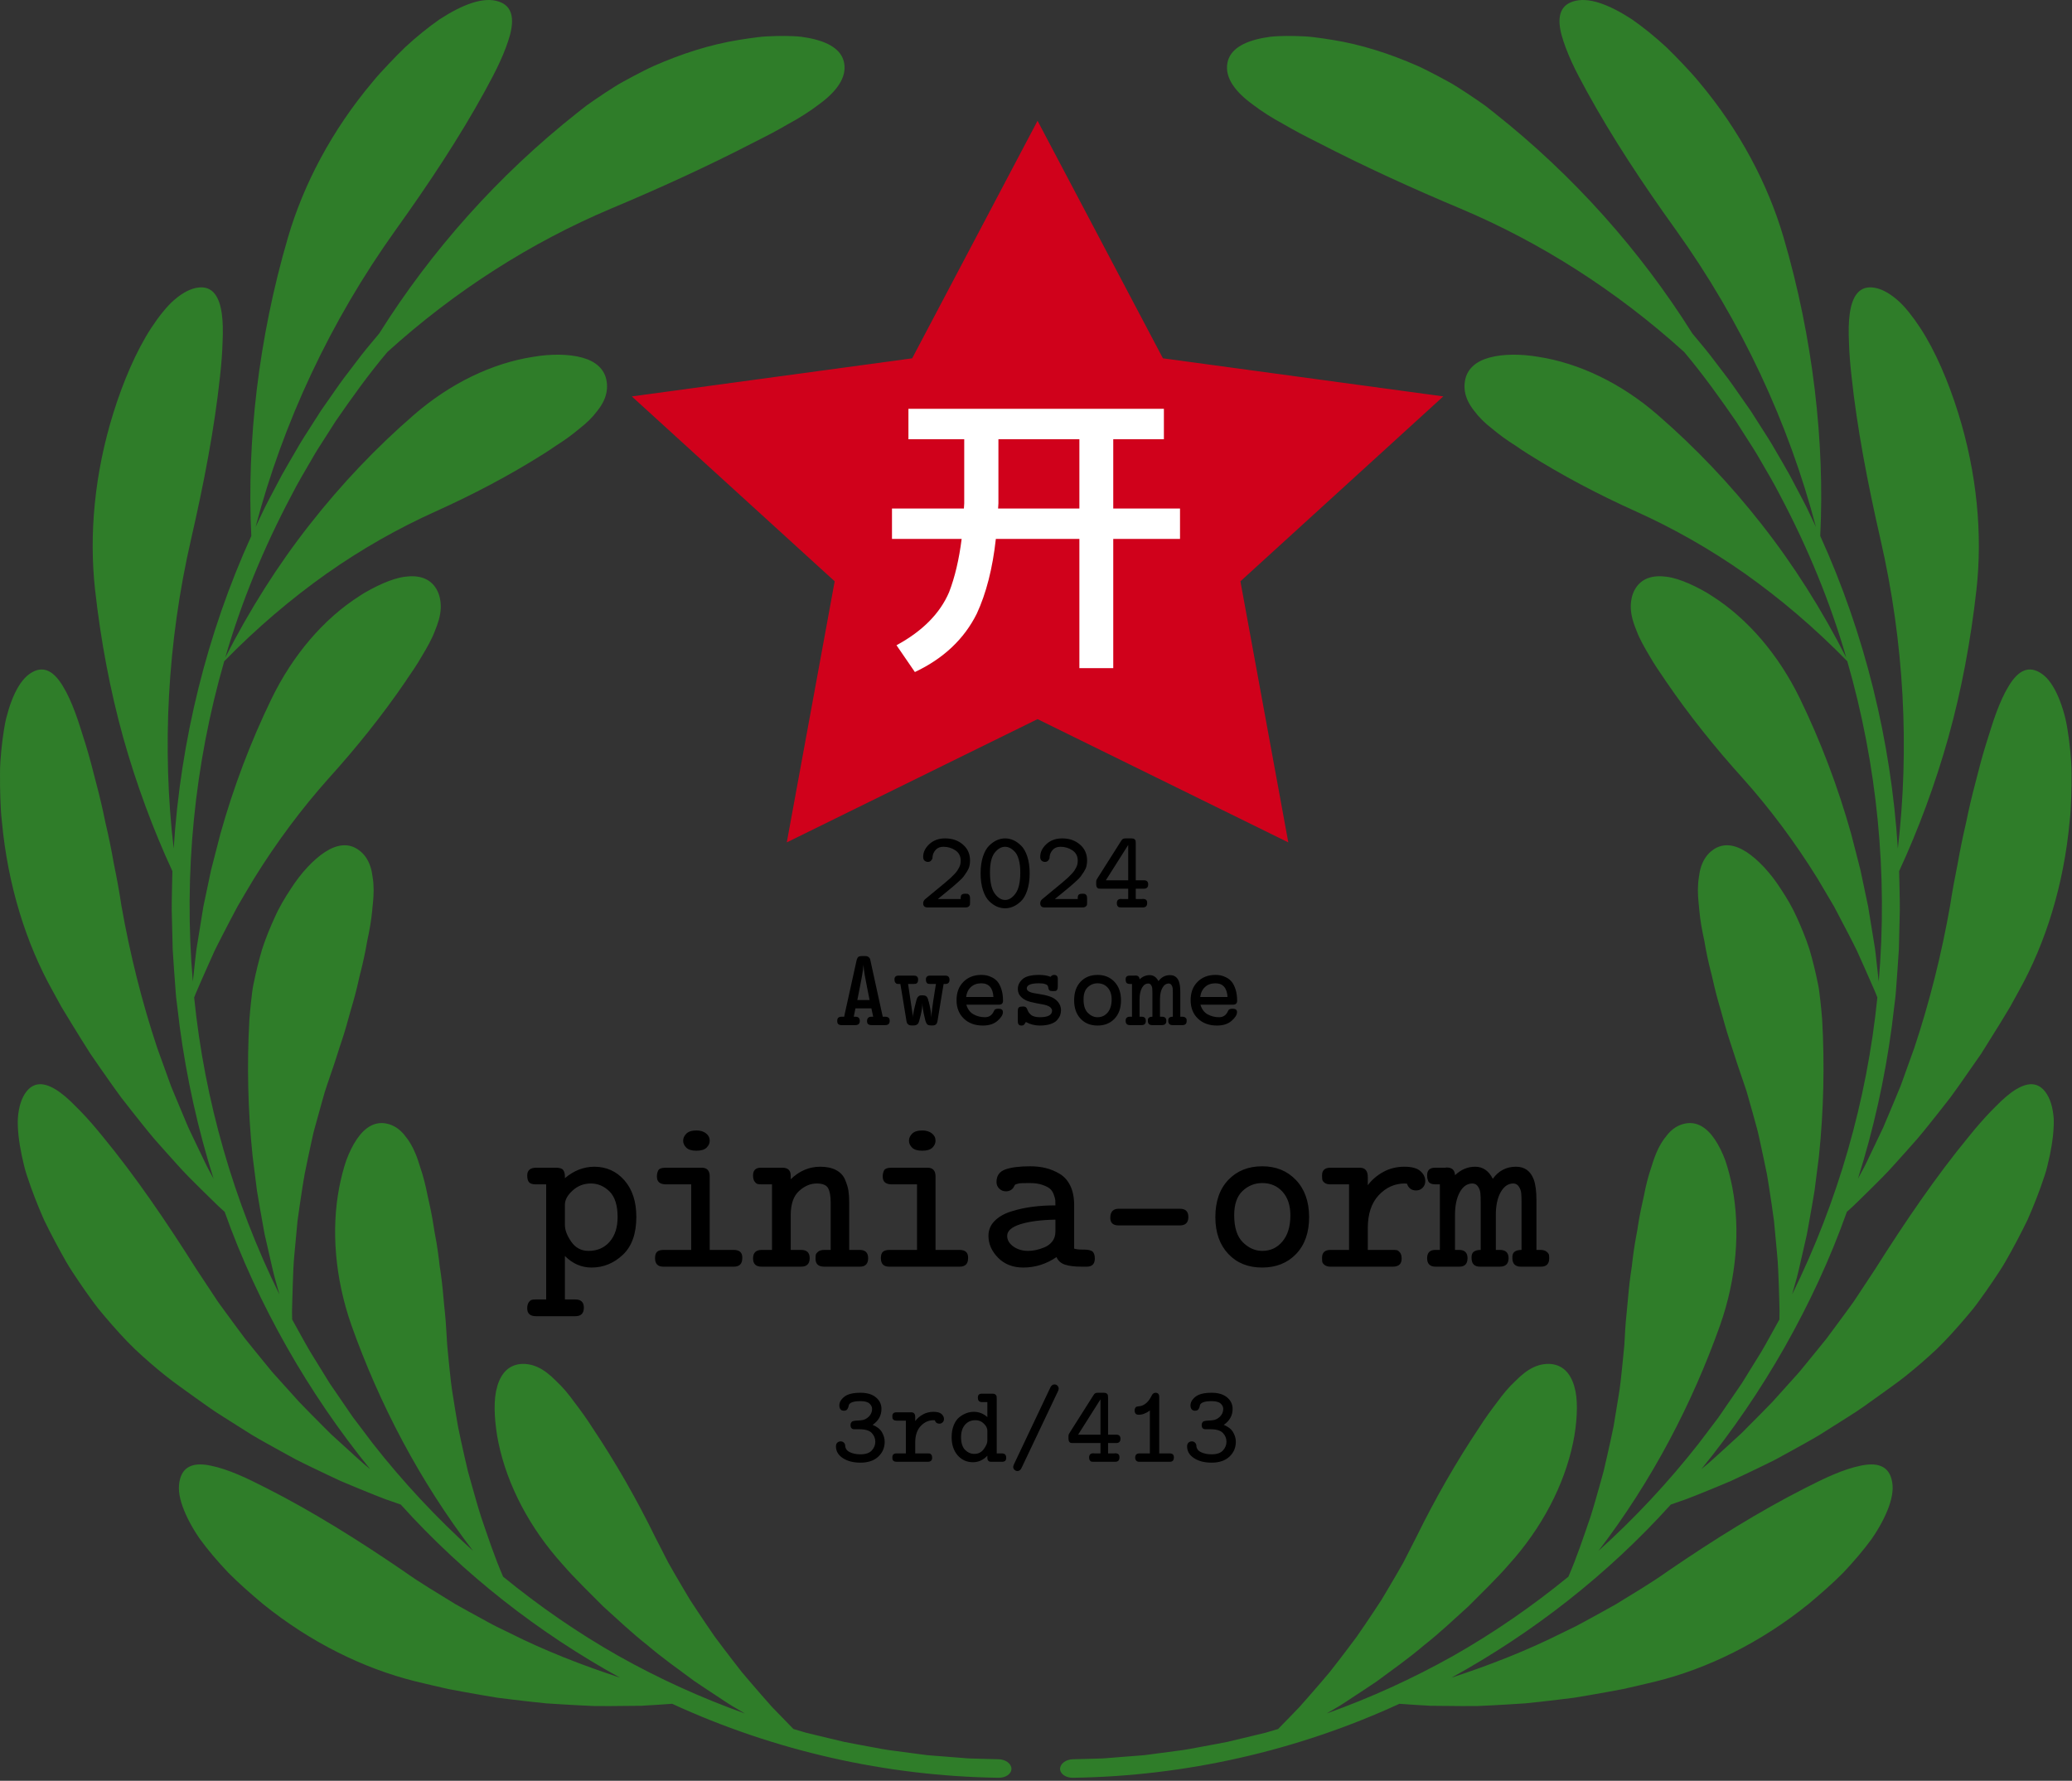
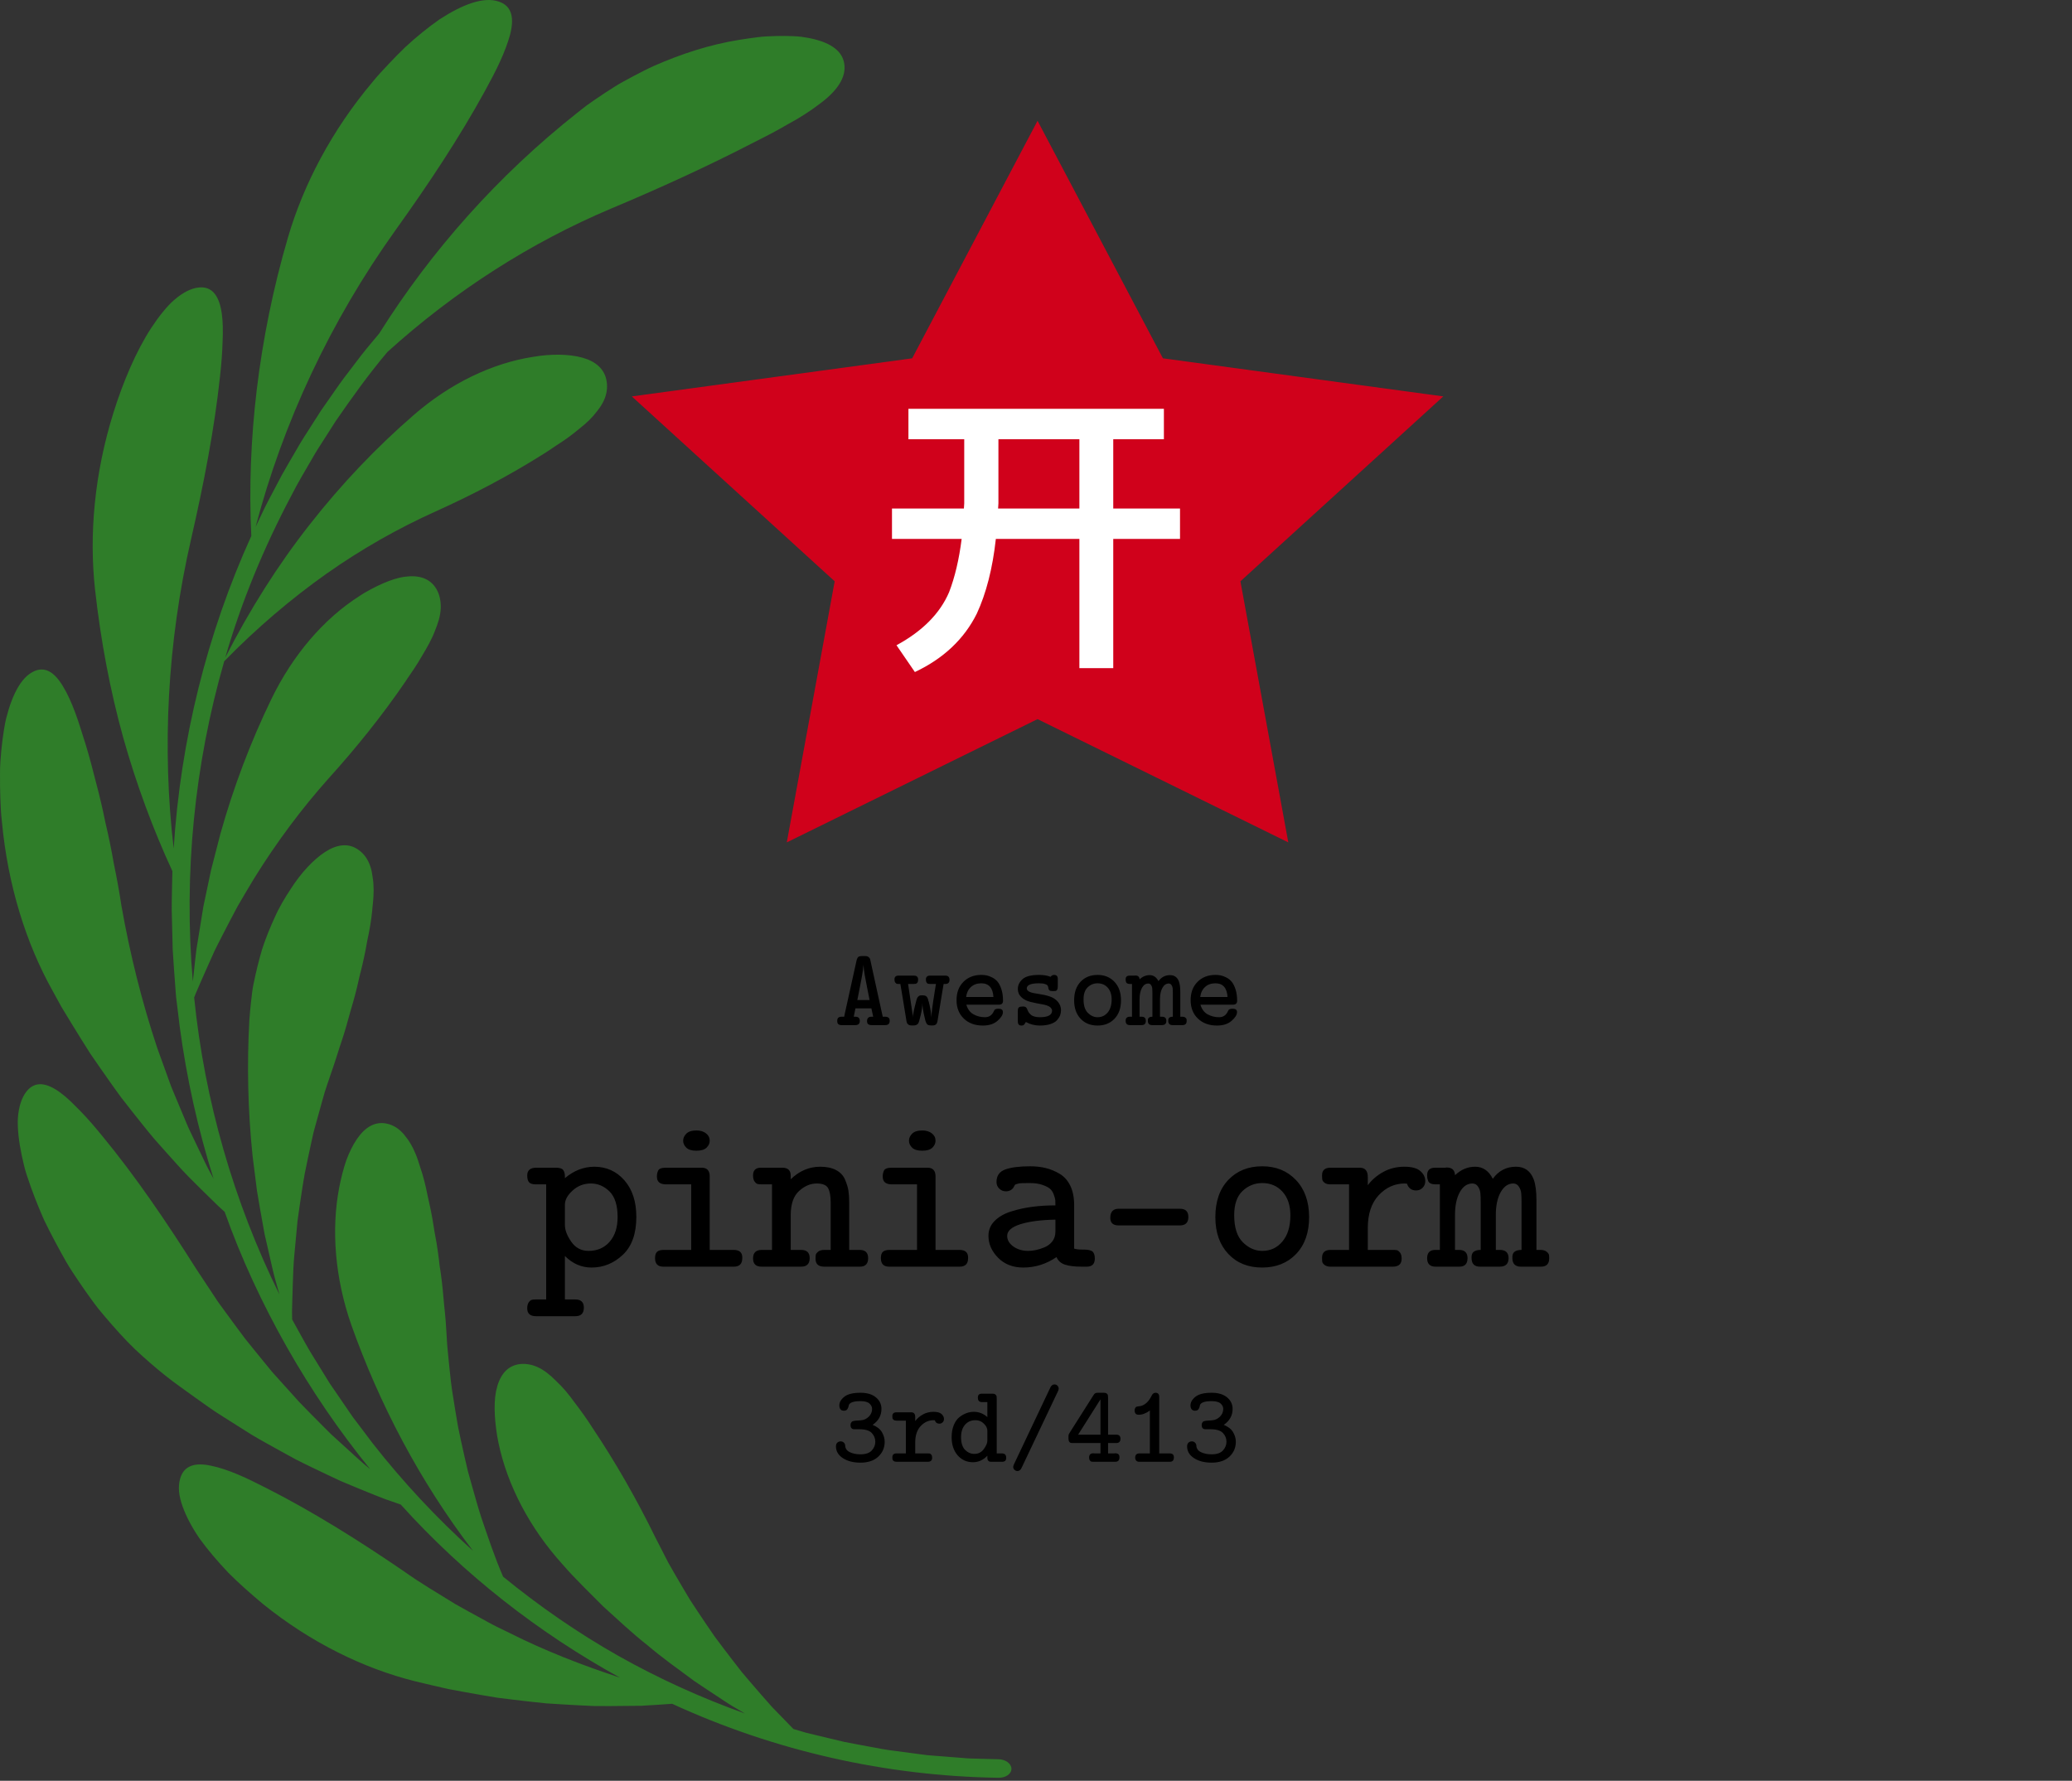
<svg xmlns="http://www.w3.org/2000/svg" width="669px" height="575px" viewBox="0 0 669 575" version="1.1">
  <rect x="0" y="0" width="669" height="575" fill="#333333" stroke="none" />
  <title>Group 3</title>
  <g id="Page-1" stroke="none" stroke-width="1" fill="none" fill-rule="evenodd">
    <g id="Group-3" fill-rule="nonzero">
      <path d="M277.802,472.281 C280.274,472.281 282.199,471.634 283.576,470.339 C284.953,469.044 285.642,467.447 285.642,465.549 C285.642,464.494 285.349,463.463 284.763,462.455 C284.177,461.447 283.175,460.656 281.757,460.082 C283.655,458.758 284.604,457.041 284.604,454.932 C284.604,453.443 284.01,452.201 282.82,451.205 C281.631,450.209 279.97,449.711 277.837,449.711 C275.435,449.711 273.694,450.139 272.616,450.994 C271.538,451.85 270.999,452.793 270.999,453.824 C270.999,454.328 271.122,454.735 271.368,455.046 C271.614,455.356 271.978,455.512 272.458,455.512 C272.751,455.512 273,455.459 273.205,455.354 C273.41,455.248 273.56,455.104 273.653,454.923 C273.747,454.741 273.826,454.571 273.891,454.413 C273.955,454.255 273.999,454.094 274.022,453.93 L274.022,453.93 L274.058,453.719 C274.351,452.852 275.61,452.418 277.837,452.418 C279.196,452.418 280.16,452.676 280.729,453.191 C281.297,453.707 281.581,454.287 281.581,454.932 C281.581,455.893 281.221,456.728 280.5,457.437 C279.779,458.146 278.938,458.535 277.978,458.605 C277.731,458.629 277.412,458.652 277.02,458.676 C276.627,458.699 276.346,458.717 276.176,458.729 C276.006,458.74 275.795,458.778 275.543,458.843 C275.291,458.907 275.118,458.986 275.024,459.08 C274.931,459.174 274.84,459.303 274.752,459.467 C274.664,459.631 274.62,459.848 274.62,460.117 C274.62,461.031 275.019,461.488 275.815,461.488 L275.815,461.488 L277.397,461.488 C279.366,461.488 280.729,461.896 281.484,462.71 C282.24,463.524 282.618,464.459 282.618,465.514 C282.618,466.568 282.24,467.512 281.484,468.344 C280.729,469.176 279.501,469.592 277.802,469.592 C276.501,469.592 275.37,469.363 274.409,468.906 C274.116,468.766 273.87,468.61 273.671,468.44 C273.472,468.271 273.322,468.089 273.223,467.896 C273.123,467.702 273.05,467.55 273.003,467.438 C272.956,467.327 272.921,467.178 272.897,466.99 L272.897,466.99 L272.897,466.709 C272.851,466.346 272.695,466.038 272.432,465.786 C272.168,465.534 271.831,465.408 271.421,465.408 C271.011,465.408 270.656,465.546 270.357,465.821 C270.059,466.097 269.909,466.498 269.909,467.025 C269.909,468.584 270.653,469.85 272.142,470.822 C273.63,471.795 275.517,472.281 277.802,472.281 Z M299.528,472 C300.489,472 300.97,471.566 300.97,470.699 C300.97,470.266 300.876,469.935 300.688,469.706 C300.501,469.478 300.325,469.352 300.161,469.328 C299.997,469.305 299.798,469.293 299.563,469.293 L299.563,469.293 L295.503,469.293 L295.503,465.777 C295.503,463.492 296.092,461.72 297.27,460.46 C298.447,459.2 299.851,458.57 301.479,458.57 C301.503,458.57 301.562,458.576 301.655,458.588 C301.749,458.6 301.808,458.605 301.831,458.605 C302.077,459.332 302.569,459.695 303.308,459.695 C303.718,459.695 304.066,459.552 304.354,459.265 C304.641,458.978 304.784,458.617 304.784,458.184 C304.784,457.574 304.521,457.035 303.993,456.566 C303.466,456.098 302.604,455.863 301.409,455.863 C300.155,455.863 299.019,456.145 297.999,456.707 C296.979,457.27 296.147,457.984 295.503,458.852 L295.503,458.852 L295.503,457.533 C295.503,456.525 295.069,456.021 294.202,456.021 L294.202,456.021 L289.491,456.021 C288.577,456.021 288.12,456.426 288.12,457.234 C288.12,457.527 288.132,457.759 288.155,457.929 C288.179,458.099 288.299,458.271 288.516,458.447 C288.732,458.623 289.058,458.711 289.491,458.711 L289.491,458.711 L292.479,458.711 L292.479,469.293 L289.491,469.293 C288.577,469.293 288.12,469.715 288.12,470.559 C288.12,470.852 288.132,471.074 288.155,471.227 C288.179,471.379 288.305,471.546 288.533,471.728 C288.762,471.909 289.081,472 289.491,472 L289.491,472 L299.528,472 Z M314.153,472.141 C315.899,472.141 317.446,471.443 318.794,470.049 L318.794,470.049 L318.794,470.664 C318.782,471.555 319.187,472 320.007,472 L320.007,472 L323.54,472 C324.431,472 324.876,471.596 324.876,470.787 L324.876,470.787 L324.876,470.664 C324.876,469.75 324.396,469.293 323.435,469.293 L323.435,469.293 L321.817,469.293 L321.817,451.627 C321.817,451.287 321.806,451.032 321.782,450.862 C321.759,450.692 321.639,450.508 321.422,450.309 C321.205,450.109 320.88,450.01 320.446,450.01 L320.446,450.01 L316.983,450.01 C316.151,450.021 315.735,450.42 315.735,451.205 L315.735,451.205 L315.735,451.328 C315.735,452.266 316.192,452.734 317.106,452.734 L317.106,452.734 L318.794,452.734 L318.794,457.568 C317.517,456.432 316.063,455.863 314.435,455.863 C313.614,455.863 312.809,456.01 312.018,456.303 C311.227,456.596 310.465,457.035 309.732,457.621 C309,458.207 308.405,459.057 307.948,460.17 C307.491,461.283 307.263,462.584 307.263,464.072 C307.263,466.475 307.907,468.42 309.196,469.908 C310.485,471.396 312.138,472.141 314.153,472.141 Z M314.61,469.451 C313.462,469.451 312.457,469.018 311.596,468.15 C310.734,467.283 310.304,465.9 310.304,464.002 C310.304,462.35 310.729,461.031 311.578,460.047 C312.428,459.062 313.562,458.57 314.979,458.57 C316.034,458.57 316.934,458.942 317.678,459.687 C318.422,460.431 318.794,461.189 318.794,461.963 L318.794,461.963 L318.794,465.127 C318.817,465.889 318.445,466.8 317.678,467.86 C316.91,468.921 315.888,469.451 314.61,469.451 Z M328.515,474.988 C329.077,474.988 329.517,474.654 329.833,473.986 L329.833,473.986 L341.575,449.254 C341.739,448.961 341.821,448.656 341.821,448.34 C341.821,448.012 341.692,447.71 341.435,447.435 C341.177,447.159 340.854,447.021 340.468,447.021 C340.315,447.021 340.187,447.039 340.081,447.074 C339.976,447.109 339.873,447.162 339.773,447.232 C339.674,447.303 339.589,447.367 339.519,447.426 C339.448,447.484 339.378,447.575 339.308,447.698 C339.237,447.821 339.19,447.906 339.167,447.953 C339.144,448 339.103,448.079 339.044,448.19 C338.985,448.302 338.956,448.369 338.956,448.393 L338.956,448.393 L327.425,472.721 C327.237,473.107 327.144,473.418 327.144,473.652 C327.144,474.016 327.281,474.329 327.557,474.593 C327.832,474.856 328.151,474.988 328.515,474.988 Z M360.032,472 C360.97,472 361.438,471.543 361.438,470.629 C361.497,469.715 361.046,469.258 360.085,469.258 C360.026,469.258 359.962,469.264 359.892,469.275 C359.821,469.287 359.774,469.293 359.751,469.293 L359.751,469.293 L357.765,469.293 L357.765,465.953 L360.437,465.953 C361.327,465.93 361.772,465.473 361.772,464.582 C361.772,463.691 361.339,463.246 360.472,463.246 L360.472,463.246 L357.765,463.246 L357.765,451.293 C357.765,450.965 357.747,450.704 357.712,450.511 C357.677,450.317 357.554,450.136 357.343,449.966 C357.132,449.796 356.821,449.711 356.411,449.711 L356.411,449.711 L354.53,449.711 C354.12,449.711 353.818,449.764 353.625,449.869 C353.432,449.975 353.218,450.221 352.983,450.607 L352.983,450.607 L345.565,462.314 C345.495,462.432 345.407,462.575 345.302,462.745 C345.196,462.915 345.129,463.029 345.1,463.088 C345.07,463.146 345.044,463.231 345.021,463.343 C344.997,463.454 344.985,463.604 344.985,463.791 L344.985,463.791 L344.985,464.547 C344.985,464.957 345.064,465.276 345.223,465.505 C345.381,465.733 345.542,465.865 345.706,465.9 C345.87,465.936 346.087,465.953 346.356,465.953 L346.356,465.953 L355.321,465.953 L355.321,469.293 L353.353,469.293 C353.317,469.293 353.265,469.287 353.194,469.275 C353.124,469.264 353.065,469.258 353.019,469.258 C352.104,469.258 351.647,469.715 351.647,470.629 C351.647,471.039 351.732,471.353 351.902,471.569 C352.072,471.786 352.233,471.912 352.386,471.947 C352.538,471.982 352.749,472 353.019,472 L353.019,472 L360.032,472 Z M355.321,463.246 L348.097,463.246 L355.321,451.838 L355.321,463.246 Z M377.681,472 C378.571,472 379.017,471.543 379.017,470.629 C379.063,469.738 378.606,469.293 377.646,469.293 L377.646,469.293 L374.288,469.293 L374.288,451.117 C374.3,450.18 373.896,449.711 373.075,449.711 C372.524,449.723 372.103,450.051 371.81,450.695 C370.919,452.535 369.741,453.637 368.276,454 C368.183,454.023 367.975,454.053 367.652,454.088 C367.33,454.123 367.102,454.164 366.967,454.211 C366.832,454.258 366.694,454.384 366.554,454.589 C366.413,454.794 366.343,455.078 366.343,455.441 C366.343,456.355 366.782,456.812 367.661,456.812 C368.845,456.812 370.046,456.355 371.265,455.441 L371.265,455.441 L371.265,469.293 L367.925,469.293 C366.987,469.293 366.519,469.75 366.519,470.664 C366.519,471.027 366.621,471.335 366.826,471.587 C367.031,471.839 367.339,471.977 367.749,472 L367.749,472 L377.681,472 Z M391.181,472.281 C393.653,472.281 395.578,471.634 396.955,470.339 C398.332,469.044 399.021,467.447 399.021,465.549 C399.021,464.494 398.728,463.463 398.142,462.455 C397.556,461.447 396.554,460.656 395.136,460.082 C397.034,458.758 397.983,457.041 397.983,454.932 C397.983,453.443 397.389,452.201 396.199,451.205 C395.01,450.209 393.349,449.711 391.216,449.711 C388.813,449.711 387.073,450.139 385.995,450.994 C384.917,451.85 384.378,452.793 384.378,453.824 C384.378,454.328 384.501,454.735 384.747,455.046 C384.993,455.356 385.356,455.512 385.837,455.512 C386.13,455.512 386.379,455.459 386.584,455.354 C386.789,455.248 386.938,455.104 387.032,454.923 C387.126,454.741 387.205,454.571 387.27,454.413 C387.334,454.255 387.378,454.094 387.401,453.93 L387.401,453.93 L387.437,453.719 C387.729,452.852 388.989,452.418 391.216,452.418 C392.575,452.418 393.539,452.676 394.107,453.191 C394.676,453.707 394.96,454.287 394.96,454.932 C394.96,455.893 394.6,456.728 393.879,457.437 C393.158,458.146 392.317,458.535 391.356,458.605 C391.11,458.629 390.791,458.652 390.398,458.676 C390.006,458.699 389.725,458.717 389.555,458.729 C389.385,458.74 389.174,458.778 388.922,458.843 C388.67,458.907 388.497,458.986 388.403,459.08 C388.31,459.174 388.219,459.303 388.131,459.467 C388.043,459.631 387.999,459.848 387.999,460.117 C387.999,461.031 388.397,461.488 389.194,461.488 L389.194,461.488 L390.776,461.488 C392.745,461.488 394.107,461.896 394.863,462.71 C395.619,463.524 395.997,464.459 395.997,465.514 C395.997,466.568 395.619,467.512 394.863,468.344 C394.107,469.176 392.88,469.592 391.181,469.592 C389.88,469.592 388.749,469.363 387.788,468.906 C387.495,468.766 387.249,468.61 387.05,468.44 C386.851,468.271 386.701,468.089 386.602,467.896 C386.502,467.702 386.429,467.55 386.382,467.438 C386.335,467.327 386.3,467.178 386.276,466.99 L386.276,466.99 L386.276,466.709 C386.229,466.346 386.074,466.038 385.811,465.786 C385.547,465.534 385.21,465.408 384.8,465.408 C384.39,465.408 384.035,465.546 383.736,465.821 C383.438,466.097 383.288,466.498 383.288,467.025 C383.288,468.584 384.032,469.85 385.521,470.822 C387.009,471.795 388.896,472.281 391.181,472.281 Z" id="3rd/413" fill="#000000" />
      <path d="M106.008,322.578 C115.075,332.606 123.448,343.047 130.928,353.99 C131.782,355.377 132.808,356.715 133.688,358.089 C134.595,359.458 135.448,360.833 136.235,362.206 C137.875,364.926 139.382,367.567 140.368,370.171 C140.608,370.825 140.862,371.459 141.102,372.077 C141.328,372.699 141.528,373.317 141.702,373.929 C142.035,375.15 142.235,376.349 142.302,377.511 C142.368,378.671 142.248,379.81 142.035,380.881 C141.808,381.945 141.422,382.966 140.848,383.935 C138.782,387.361 135.142,388.417 130.648,387.789 C128.368,387.49 126.062,386.685 123.555,385.613 C122.315,385.071 121.048,384.451 119.782,383.769 C118.502,383.087 117.195,382.353 115.995,381.527 C104.528,374.217 94.542,362.559 87.648,348.354 C80.982,334.622 75.422,320.005 71.142,304.711 L68.155,293.125 L65.662,281.298 L63.715,269.285 C63.342,267.258 63.168,265.245 62.928,263.205 L62.262,257.085 C59.262,291.818 62.768,327.126 72.395,360.513 C82.902,371.27 94.008,380.705 105.435,388.791 C116.888,396.862 128.755,403.535 140.662,408.894 C152.755,414.346 164.422,420.474 175.448,427.433 C176.835,428.295 178.182,429.191 179.502,430.114 C180.862,430.981 182.195,431.865 183.462,432.782 C184.728,433.689 185.915,434.655 187.048,435.59 C188.222,436.497 189.302,437.433 190.275,438.395 C191.248,439.357 192.115,440.349 192.862,441.366 C193.635,442.345 194.302,443.333 194.808,444.362 C195.822,446.417 196.235,448.597 195.875,450.883 C195.262,454.889 192.302,457.365 187.995,458.553 C183.715,459.735 177.928,459.798 172.182,458.814 C158.928,456.781 145.328,450.23 133.622,440.055 C121.568,429.615 110.275,417.779 100.008,404.671 C89.715,391.577 80.595,377.147 72.728,361.685 C77.968,379.801 85.208,397.263 93.982,413.833 C96.088,418.022 98.515,422.03 100.862,426.082 C102.008,428.129 103.288,430.078 104.555,432.051 L108.328,437.962 C113.622,445.65 119.062,453.249 125.075,460.366 C146.968,480.194 171.515,495.775 197.168,506.619 C212.915,513.226 228.355,520.263 243.528,528.109 C245.408,529.098 247.328,530.001 249.182,531.01 C251.062,531.989 252.875,533.061 254.648,534.062 C258.222,535.99 261.515,538.098 264.302,540.234 C269.928,544.298 273.488,548.89 272.542,553.767 C271.702,558.073 267.408,560.549 261.128,561.761 C260.342,561.911 259.528,562.045 258.688,562.158 C257.862,562.254 256.995,562.303 256.115,562.35 C254.355,562.434 252.502,562.446 250.568,562.395 C248.662,562.322 246.648,562.285 244.662,562.018 C242.648,561.774 240.622,561.477 238.568,561.139 C229.222,559.642 219.995,556.641 211.128,552.745 C208.928,551.749 206.768,550.619 204.622,549.499 L201.422,547.773 C200.355,547.194 199.315,546.597 198.288,545.933 C196.235,544.637 194.208,543.305 192.222,541.942 C191.222,541.257 190.235,540.578 189.262,539.867 L186.408,537.626 C160.822,517.399 139.208,493.057 122.435,466.347 C120.475,463.959 118.448,461.634 116.555,459.193 L110.942,451.823 C109.102,449.346 107.382,446.769 105.595,444.245 C104.728,442.965 103.782,441.735 102.982,440.414 L100.475,436.499 C98.808,433.885 97.102,431.301 95.595,428.59 C94.048,425.902 92.435,423.245 90.942,420.527 L86.595,412.285 C85.848,410.923 85.208,409.506 84.528,408.103 L82.528,403.89 C91.315,437.327 106.528,470.146 127.768,499.805 C138.395,514.626 148.315,529.597 156.502,544.514 C158.275,547.783 160.008,550.978 161.422,554.097 C162.848,557.202 163.968,560.191 164.675,562.763 C166.035,567.966 165.448,572.026 161.128,573.493 C156.195,575.227 149.342,572.603 141.915,567.773 C138.288,565.241 134.502,562.19 130.822,558.782 C129.008,557.027 127.222,555.202 125.462,553.338 C124.582,552.399 123.715,551.458 122.835,550.517 C121.968,549.577 121.128,548.614 120.328,547.614 C107.088,531.907 97.968,514.393 93.008,497.457 C88.168,480.985 84.875,464.483 82.915,448.33 C80.982,432.158 80.382,416.321 81.142,400.966 C66.768,369.35 58.288,334.89 56.075,300.031 C52.302,332.326 53.968,366.377 61.715,400.022 C65.822,417.951 69.262,435.697 71.062,452.722 C71.475,456.427 71.768,460.115 71.862,463.561 C72.022,466.965 71.995,470.101 71.608,472.787 C70.848,478.142 68.742,481.638 64.248,481.207 C61.702,480.962 59.075,479.578 56.435,477.337 C55.088,476.231 53.848,474.839 52.582,473.294 C51.315,471.742 50.062,470.014 48.835,468.143 C43.942,460.649 39.742,450.709 36.662,440.874 C30.448,421.077 28.742,401.257 30.688,383.677 C32.542,367.034 35.568,351.035 39.795,335.817 C44.088,320.591 49.448,306.191 55.662,292.738 C55.595,288.551 55.435,284.351 55.448,280.151 L55.755,267.551 C55.982,263.365 56.342,259.178 56.635,254.991 C56.728,253.938 56.755,252.885 56.888,251.845 L57.275,248.725 L58.035,242.471 C60.275,225.831 63.915,209.391 68.955,193.431 L67.608,195.925 C67.155,196.765 66.702,197.605 66.315,198.458 L63.848,203.578 L61.382,208.751 L60.768,210.058 L60.208,211.378 L59.102,214.018 L56.875,219.338 L55.755,222.018 L55.208,223.365 L54.715,224.711 L50.755,235.685 C45.835,250.471 41.968,265.871 39.182,281.711 C38.515,286.231 37.675,290.711 36.755,295.165 C35.982,299.605 35.088,304.005 34.048,308.365 C33.168,312.711 32.168,317.005 31.035,321.245 C29.955,325.469 28.902,329.619 27.635,333.703 C26.475,337.286 25.475,340.761 24.275,343.947 C23.088,347.129 21.808,350.007 20.395,352.313 C17.688,356.898 14.475,359.229 10.448,357.003 C8.142,355.749 6.342,353.382 4.822,350.233 C4.062,348.657 3.395,346.883 2.795,344.951 C2.502,343.986 2.222,342.979 1.955,341.939 C1.715,340.895 1.515,339.813 1.328,338.702 C0.955,336.479 0.662,334.137 0.422,331.717 C0.195,329.295 -0.018,326.799 0.008,324.246 C-0.018,321.698 0.022,319.111 0.102,316.511 C0.195,313.925 0.302,311.325 0.608,308.765 C2.528,288.138 8.422,269.418 16.968,254.138 L19.835,248.911 C20.848,247.191 21.902,245.485 22.942,243.791 C25.008,240.405 27.088,237.071 29.168,233.805 C31.382,230.565 33.608,227.378 35.822,224.245 C36.942,222.685 38.035,221.125 39.168,219.605 L42.702,215.085 C45.075,212.111 47.368,209.178 49.768,206.338 C52.262,203.511 54.728,200.738 57.182,198.031 C59.582,195.311 62.222,192.711 64.795,190.165 L68.648,186.391 C69.915,185.138 71.182,183.911 72.542,182.725 C77.915,167.578 84.728,153.018 92.595,139.098 C100.475,125.205 109.488,111.991 119.502,99.671 C116.782,101.831 114.275,104.231 111.688,106.565 L107.795,110.111 L106.822,111.005 L105.902,111.925 L104.035,113.791 C101.568,116.298 99.035,118.778 96.595,121.351 L89.435,129.298 C88.848,129.965 88.222,130.618 87.648,131.311 L85.955,133.378 L82.542,137.565 L79.128,141.791 L75.888,146.151 L72.662,150.551 C71.582,152.031 70.462,153.498 69.488,155.031 L63.395,164.245 C53.728,179.538 43.755,194.218 33.075,207.165 C30.768,210.005 28.408,212.751 26.062,215.165 C25.475,215.778 24.888,216.365 24.315,216.925 C23.768,217.485 23.208,218.031 22.662,218.551 C21.568,219.578 20.488,220.498 19.422,221.271 C15.182,224.365 11.302,225.178 8.488,221.511 C6.902,219.431 6.035,216.511 5.768,212.991 C5.608,209.498 6.088,205.418 7.008,201.018 C7.235,199.925 7.488,198.805 7.768,197.671 C7.915,197.098 8.062,196.525 8.222,195.951 C8.395,195.378 8.582,194.818 8.768,194.231 C9.515,191.938 10.355,189.591 11.275,187.231 C12.195,184.871 13.168,182.498 14.208,180.151 C15.328,177.831 16.502,175.525 17.702,173.271 C18.902,171.005 20.128,168.778 21.368,166.605 C22.622,164.418 24.048,162.351 25.408,160.298 C26.795,158.245 28.195,156.245 29.622,154.298 C30.342,153.325 31.022,152.351 31.782,151.418 C32.555,150.498 33.315,149.578 34.075,148.671 C37.168,145.058 40.222,141.618 43.475,138.471 C46.782,135.365 50.115,132.471 53.462,129.805 C54.928,128.605 56.502,127.485 58.035,126.351 L62.662,123.018 C65.742,120.818 68.742,118.631 71.942,116.645 C75.088,114.631 78.222,112.658 81.315,110.725 C84.475,108.845 87.715,107.085 90.862,105.338 L95.582,102.751 C97.182,101.925 98.822,101.151 100.422,100.365 C103.648,98.805 106.835,97.285 109.995,95.818 C113.275,94.431 116.502,93.098 119.702,91.805 C121.315,91.178 122.875,90.511 124.502,89.925 L129.395,88.218 C149.742,65.645 173.875,46.818 200.182,32.325 C188.155,36.271 176.102,40.925 164.475,46.778 L160.062,48.925 C158.595,49.658 157.182,50.485 155.742,51.258 C152.862,52.831 149.955,54.405 147.075,56.045 C141.488,59.511 135.688,62.885 130.248,66.778 C115.608,76.791 100.808,86.031 86.115,93.485 C82.888,95.111 79.768,96.711 76.715,97.965 C73.688,99.245 70.782,100.218 68.222,100.738 C63.195,101.845 59.342,100.991 58.128,96.458 C57.795,95.178 57.662,93.765 57.822,92.285 C57.982,90.818 58.368,89.258 58.955,87.618 C60.115,84.351 62.022,80.751 64.528,77.111 C67.128,73.538 70.262,69.871 73.675,66.258 C77.168,62.725 81.035,59.365 84.848,56.151 C100.502,43.498 117.702,35.218 134.102,31.138 C137.675,30.271 141.208,29.445 144.715,28.658 C148.302,27.978 151.848,27.338 155.355,26.725 L160.608,25.845 L165.902,25.191 C169.408,24.765 172.888,24.378 176.315,24.031 C179.822,23.791 183.288,23.591 186.715,23.405 L191.808,23.165 L196.955,23.151 C200.355,23.165 203.715,23.191 207.022,23.245 C210.408,23.431 213.728,23.645 217.022,23.885 C250.102,8.658 286.168,0.525 322.342,0 C324.688,-0.062 326.568,1.231 326.568,2.885 C326.568,4.538 324.715,5.925 322.435,5.978 L314.048,6.205 C312.648,6.205 311.262,6.378 309.862,6.471 L305.675,6.805 L301.502,7.125 L299.408,7.298 L297.328,7.565 L289.008,8.671 C286.222,8.965 283.488,9.551 280.728,10.045 C277.982,10.578 275.222,11.045 272.475,11.605 L264.302,13.565 L260.222,14.551 L256.182,15.738 C253.822,18.138 251.502,20.525 249.235,22.898 C247.008,25.391 244.835,27.898 242.715,30.365 L239.555,34.071 C238.542,35.351 237.542,36.658 236.555,37.938 C234.568,40.511 232.635,43.058 230.755,45.591 C228.915,48.245 227.142,50.885 225.395,53.498 L222.822,57.405 L220.408,61.458 C218.822,64.151 217.275,66.791 215.782,69.445 C214.342,72.205 212.955,74.925 211.595,77.618 C205.528,90.005 198.768,101.845 191.248,113.071 C189.435,115.938 187.462,118.645 185.502,121.205 C183.622,123.831 181.635,126.191 179.595,128.085 C177.622,130.085 175.635,131.685 173.528,132.618 C172.488,133.085 171.422,133.405 170.342,133.538 C169.275,133.685 168.222,133.685 167.142,133.458 C163.315,132.671 161.115,129.471 160.168,124.818 C159.715,122.525 159.622,119.938 159.768,117.111 C159.942,114.311 160.302,111.245 160.928,108.231 C163.782,94.471 171.048,80.591 181.688,68.845 C185.782,64.111 190.288,59.858 194.728,55.351 C199.382,51.178 203.995,46.751 208.968,42.858 C213.835,38.698 219.022,35.058 224.208,31.205 C226.862,29.391 229.555,27.658 232.248,25.871 C233.608,24.991 234.942,24.045 236.328,23.218 L240.515,20.751 C226.422,25.778 212.742,32.005 199.648,39.365 C186.568,46.778 174.128,55.378 162.435,64.938 C159.675,71.311 157.462,78.005 155.288,84.378 C154.248,87.631 153.342,90.938 152.422,94.165 L151.075,98.978 L149.942,103.871 C149.222,107.138 148.488,110.311 147.862,113.511 C147.302,116.778 146.768,119.991 146.275,123.165 C145.728,126.285 145.408,129.538 145.075,132.698 L144.608,137.418 L144.395,139.751 C144.315,140.525 144.302,141.325 144.248,142.111 C144.075,145.591 143.808,149.031 143.422,152.418 C143.128,155.858 142.822,159.325 142.342,162.685 C142.222,163.511 142.088,164.351 141.968,165.191 C141.862,166.045 141.768,166.898 141.662,167.765 C141.448,169.471 141.208,171.151 140.928,172.831 C140.782,173.658 140.635,174.485 140.475,175.325 L140.248,176.565 L140.048,177.831 C139.795,179.525 139.502,181.205 139.168,182.858 C138.848,184.525 138.448,186.151 138.102,187.778 C137.782,189.431 137.422,191.058 137.022,192.618 C136.622,194.191 136.182,195.698 135.675,197.138 C135.222,198.591 134.782,200.005 134.248,201.298 C133.715,202.605 133.128,203.805 132.462,204.898 C131.822,205.991 131.048,206.951 130.342,207.831 C128.848,209.565 127.048,210.751 124.875,211.218 C121.022,212.031 117.795,210.005 115.195,206.165 C113.902,204.258 112.728,201.885 111.768,199.245 C110.875,196.631 110.142,193.725 109.542,190.698 C106.888,176.965 108.168,161.258 113.448,146.178 C122.475,120.751 135.488,95.805 152.728,73.271 C141.008,83.831 130.155,95.458 120.355,107.951 L116.768,112.711 L114.968,115.085 C114.355,115.871 113.755,116.658 113.208,117.498 L106.462,127.351 L100.182,137.525 C98.155,140.965 96.288,144.498 94.328,147.978 L94.288,150.658 L94.355,153.391 L94.515,158.778 C94.635,162.351 94.728,165.831 95.088,169.391 C95.395,172.911 95.728,176.378 96.062,179.791 C96.515,183.245 97.048,186.671 97.555,190.018 C97.835,191.698 98.062,193.351 98.382,195.018 L99.408,200.005 L100.462,204.898 C100.835,206.525 101.128,208.098 101.595,209.725 C102.462,212.938 103.342,216.098 104.222,219.205 L104.888,221.511 C105.115,222.285 105.395,223.058 105.648,223.831 L107.208,228.405 C108.355,231.645 109.275,234.858 110.408,238.151 C111.502,241.418 112.368,244.671 113.275,247.938 C114.275,251.231 115.142,254.511 115.862,257.791 C116.022,258.605 116.248,259.431 116.462,260.258 C116.662,261.085 116.862,261.911 117.062,262.738 C117.448,264.391 117.795,266.045 118.115,267.698 C118.262,268.525 118.408,269.351 118.555,270.178 C118.742,271.005 118.915,271.831 119.075,272.658 C119.395,274.298 119.675,275.938 119.888,277.538 C119.995,278.338 120.088,279.138 120.168,279.925 C120.235,280.711 120.288,281.485 120.395,282.245 C120.555,283.765 120.648,285.245 120.635,286.658 C120.635,288.085 120.542,289.431 120.328,290.711 C120.168,291.978 119.955,293.178 119.568,294.271 C118.835,296.471 117.608,298.311 115.755,299.618 C112.502,301.938 108.782,301.391 104.968,298.938 C101.195,296.485 97.155,292.125 93.915,287.058 C92.008,284.178 90.142,281.085 88.715,277.831 C87.222,274.565 85.795,271.125 84.635,267.538 C83.582,263.965 82.662,260.258 81.888,256.431 C81.795,255.951 81.688,255.471 81.608,254.991 L81.408,253.538 C81.302,252.578 81.182,251.605 81.062,250.631 C80.848,248.671 80.662,246.698 80.515,244.698 C79.702,230.258 80.022,215.498 81.568,200.631 L82.982,189.471 C83.568,185.765 84.275,182.058 84.928,178.311 L85.435,175.498 L86.075,172.738 L87.342,167.165 C87.782,165.311 88.168,163.418 88.675,161.565 L90.222,156.045 C75.502,185.898 66.062,218.565 62.688,251.938 C63.008,252.791 63.355,253.645 63.742,254.498 L64.848,257.058 L67.075,262.085 L69.288,267.031 C70.075,268.658 70.928,270.285 71.742,271.885 C73.382,275.085 75.022,278.231 76.675,281.311 C78.462,284.405 80.248,287.418 82.035,290.378 C89.368,302.191 97.422,312.951 106.008,322.578" id="path15" fill="#2F7D29" transform="translate(163.284, 287.014) scale(-1, 1) rotate(-180) translate(-163.284, -287.014) " />
-       <path d="M537.928,353.992 C537.062,355.379 536.048,356.718 535.155,358.091 C534.248,359.46 533.395,360.835 532.608,362.208 C530.982,364.928 529.462,367.57 528.475,370.174 C528.235,370.827 527.982,371.462 527.742,372.079 C527.515,372.702 527.315,373.319 527.155,373.931 C526.822,375.152 526.608,376.351 526.555,377.514 C526.488,378.674 526.595,379.812 526.822,380.883 C527.035,381.947 527.422,382.968 528.008,383.938 C530.062,387.363 533.702,388.419 538.195,387.791 C540.475,387.492 542.795,386.687 545.288,385.615 C546.528,385.074 547.795,384.454 549.075,383.771 C550.355,383.09 551.648,382.355 552.862,381.53 C564.328,374.219 574.315,362.562 581.208,348.356 C587.862,334.624 593.422,320.007 597.715,304.714 L600.688,293.127 L603.182,281.3 L605.142,269.287 C605.502,267.26 605.688,265.247 605.915,263.207 L606.595,257.087 C609.582,291.82 606.088,327.128 596.448,360.515 C585.942,371.272 574.848,380.707 563.422,388.794 C551.955,396.864 540.088,403.538 528.195,408.896 C516.088,414.348 504.435,420.476 493.395,427.435 C492.022,428.298 490.662,429.194 489.355,430.116 C487.982,430.983 486.648,431.867 485.395,432.784 C484.115,433.691 482.942,434.658 481.795,435.592 C480.622,436.499 479.542,437.435 478.568,438.398 C477.595,439.359 476.728,440.351 475.982,441.368 C475.208,442.347 474.555,443.335 474.048,444.364 C473.035,446.419 472.622,448.599 472.982,450.886 C473.582,454.891 476.542,457.367 480.848,458.555 C485.128,459.738 490.915,459.8 496.662,458.816 C509.915,456.783 523.528,450.232 535.235,440.058 C547.275,429.618 558.582,417.782 568.835,404.674 C579.128,391.579 588.248,377.15 596.115,361.687 C590.888,379.803 583.635,397.266 574.875,413.835 C572.755,418.024 570.342,422.032 567.995,426.084 C566.848,428.131 565.555,430.08 564.302,432.054 L560.528,437.964 C555.222,445.652 549.782,453.251 543.782,460.368 C521.888,480.196 497.342,495.778 471.675,506.622 C455.942,513.228 440.502,520.266 425.328,528.111 C423.435,529.1 421.515,530.003 419.662,531.012 C417.795,531.991 415.982,533.063 414.208,534.064 C410.622,535.992 407.328,538.1 404.542,540.236 C398.928,544.3 395.368,548.892 396.315,553.77 C397.155,558.075 401.448,560.551 407.715,561.763 C408.502,561.914 409.315,562.047 410.155,562.16 C410.995,562.256 411.848,562.306 412.728,562.352 C414.502,562.436 416.355,562.448 418.275,562.398 C420.195,562.324 422.195,562.287 424.195,562.02 C426.195,561.776 428.235,561.479 430.275,561.142 C439.635,559.644 448.862,556.643 457.715,552.747 C459.928,551.751 462.075,550.622 464.222,549.502 L467.422,547.775 C468.488,547.196 469.542,546.599 470.555,545.935 C472.608,544.639 474.635,543.307 476.622,541.944 C477.622,541.259 478.622,540.58 479.595,539.87 L482.435,537.628 C508.035,517.402 529.648,493.059 546.422,466.35 C548.368,463.962 550.395,461.636 552.288,459.195 L557.902,451.826 C559.742,449.348 561.462,446.771 563.248,444.247 C564.128,442.967 565.062,441.738 565.875,440.416 L568.368,436.502 C570.035,433.887 571.742,431.303 573.262,428.592 C574.808,425.904 576.408,423.247 577.902,420.53 L582.248,412.287 C583.008,410.926 583.648,409.508 584.315,408.106 L586.315,403.892 C577.542,437.33 562.328,470.148 541.088,499.807 C530.448,514.628 520.528,529.599 512.355,544.516 C510.568,547.786 508.835,550.98 507.422,554.099 C506.008,557.204 504.888,560.194 504.182,562.766 C502.808,567.968 503.395,572.028 507.728,573.495 C512.662,575.23 519.502,572.606 526.928,567.775 C530.555,565.243 534.342,562.192 538.035,558.784 C539.835,557.03 541.635,555.204 543.395,553.34 C544.262,552.402 545.142,551.46 546.008,550.519 C546.875,549.579 547.715,548.616 548.528,547.616 C561.768,531.91 570.875,514.395 575.848,497.459 C580.688,480.987 583.982,464.486 585.928,448.332 C587.862,432.16 588.475,416.323 587.715,400.968 C602.088,369.352 610.568,334.892 612.768,300.034 C616.542,332.328 614.875,366.379 607.128,400.024 C603.035,417.954 599.595,435.699 597.795,452.724 C597.382,456.43 597.075,460.118 596.982,463.563 C596.835,466.967 596.862,470.103 597.248,472.79 C598.008,478.144 600.102,481.64 604.595,481.21 C607.142,480.964 609.768,479.58 612.408,477.339 C613.755,476.234 615.008,474.842 616.275,473.296 C617.528,471.744 618.782,470.016 620.008,468.146 C624.915,460.651 629.115,450.711 632.195,440.876 C638.408,421.079 640.115,401.259 638.155,383.679 C636.302,367.036 633.288,351.038 629.048,335.819 C624.768,320.594 619.395,306.194 613.182,292.74 C613.262,288.554 613.422,284.354 613.408,280.154 L613.102,267.554 C612.875,263.367 612.502,259.18 612.222,254.994 C612.128,253.94 612.088,252.887 611.955,251.847 L611.568,248.727 L610.808,242.474 C608.582,225.834 604.928,209.394 599.888,193.434 L601.235,195.927 C601.702,196.767 602.142,197.607 602.542,198.46 L604.995,203.58 L607.462,208.754 L608.088,210.06 L608.635,211.38 L609.755,214.02 L611.982,219.34 L613.088,222.02 L613.648,223.367 L614.142,224.714 L618.088,235.687 C623.008,250.474 626.875,265.874 629.662,281.714 C630.342,286.234 631.182,290.714 632.088,295.167 C632.862,299.607 633.768,304.007 634.795,308.367 C635.675,312.714 636.675,317.007 637.808,321.247 C638.888,325.471 639.942,329.622 641.222,333.706 C642.368,337.288 643.382,340.763 644.568,343.95 C645.755,347.131 647.048,350.01 648.448,352.315 C651.155,356.9 654.368,359.231 658.395,357.006 C660.715,355.751 662.502,353.384 664.022,350.235 C664.782,348.659 665.462,346.886 666.062,344.954 C666.355,343.988 666.635,342.982 666.888,341.942 C667.128,340.898 667.328,339.815 667.515,338.704 C667.888,336.482 668.195,334.139 668.422,331.719 C668.648,329.298 668.862,326.802 668.848,324.248 C668.875,321.7 668.835,319.114 668.742,316.514 C668.648,313.927 668.542,311.327 668.235,308.767 C666.328,288.14 660.422,269.42 651.888,254.14 L649.008,248.914 C647.995,247.194 646.942,245.487 645.915,243.794 C643.835,240.407 641.755,237.074 639.688,233.807 C637.462,230.567 635.235,227.38 633.022,224.247 C631.902,222.687 630.822,221.127 629.688,219.607 L626.155,215.087 C623.782,212.114 621.488,209.18 619.075,206.34 C616.595,203.514 614.115,200.74 611.662,198.034 C609.262,195.314 606.622,192.714 604.048,190.167 L600.208,186.394 C598.928,185.14 597.675,183.914 596.302,182.727 C590.942,167.58 584.115,153.02 576.262,139.1 C568.382,125.207 559.368,111.994 549.342,99.674 C552.075,101.834 554.568,104.234 557.168,106.567 L561.048,110.114 L562.022,111.007 L562.955,111.927 L564.808,113.794 C567.275,116.3 569.822,118.78 572.262,121.354 L579.408,129.3 C580.008,129.967 580.622,130.62 581.195,131.314 L582.888,133.38 L586.302,137.567 L589.728,141.794 L592.955,146.154 L596.195,150.554 C597.275,152.034 598.382,153.5 599.368,155.034 L605.448,164.247 C615.128,179.54 625.102,194.22 635.782,207.167 C638.075,210.007 640.448,212.754 642.782,215.167 C643.368,215.78 643.968,216.367 644.528,216.927 C645.088,217.487 645.635,218.034 646.182,218.554 C647.275,219.58 648.368,220.5 649.422,221.274 C653.662,224.367 657.542,225.18 660.355,221.514 C661.955,219.434 662.808,216.514 663.088,212.994 C663.235,209.5 662.755,205.42 661.848,201.02 C661.622,199.927 661.355,198.807 661.075,197.674 C660.942,197.1 660.795,196.527 660.635,195.954 C660.448,195.38 660.275,194.82 660.088,194.234 C659.342,191.94 658.488,189.594 657.582,187.234 C656.662,184.874 655.688,182.5 654.648,180.154 C653.515,177.834 652.342,175.527 651.155,173.274 C649.955,171.007 648.728,168.78 647.475,166.607 C646.222,164.42 644.795,162.354 643.435,160.3 C642.048,158.247 640.648,156.247 639.222,154.3 C638.515,153.327 637.822,152.354 637.062,151.42 C636.302,150.5 635.542,149.58 634.768,148.674 C631.688,145.06 628.622,141.62 625.382,138.474 C622.075,135.367 618.728,132.474 615.395,129.807 C613.928,128.607 612.355,127.487 610.808,126.354 L606.182,123.02 C603.115,120.82 600.115,118.634 596.902,116.647 C593.755,114.634 590.635,112.66 587.528,110.727 C584.382,108.847 581.142,107.087 577.995,105.34 L573.262,102.754 C571.662,101.927 570.022,101.154 568.422,100.367 C565.195,98.807 562.022,97.287 558.848,95.82 C555.582,94.434 552.342,93.1 549.142,91.807 C547.528,91.18 545.968,90.514 544.342,89.927 L539.462,88.22 C519.102,65.647 494.968,46.82 468.662,32.327 C480.688,36.274 492.755,40.927 504.382,46.78 L508.795,48.927 C510.248,49.66 511.662,50.487 513.115,51.26 C515.982,52.834 518.888,54.407 521.768,56.047 C527.368,59.514 533.155,62.887 538.595,66.78 C553.235,76.794 568.035,86.034 582.728,93.487 C585.955,95.114 589.075,96.714 592.128,97.967 C595.155,99.247 598.062,100.22 600.622,100.74 C605.648,101.847 609.515,100.994 610.728,96.46 C611.062,95.18 611.195,93.767 611.022,92.287 C610.862,90.82 610.475,89.26 609.902,87.62 C608.728,84.354 606.835,80.754 604.315,77.114 C601.715,73.54 598.582,69.874 595.182,66.26 C591.688,62.727 587.822,59.367 583.995,56.154 C568.342,43.5 551.142,35.22 534.755,31.14 C531.182,30.274 527.635,29.447 524.142,28.66 C520.555,27.98 516.995,27.34 513.488,26.727 L508.248,25.847 L502.955,25.194 C499.435,24.767 495.968,24.38 492.528,24.034 C489.022,23.794 485.555,23.594 482.142,23.407 L477.035,23.167 L471.902,23.154 C468.502,23.167 465.142,23.194 461.822,23.247 C458.448,23.434 455.115,23.647 451.835,23.887 C418.755,8.66 382.675,0.527 346.502,0 C344.168,-0.06 342.275,1.234 342.275,2.887 C342.288,4.54 344.142,5.927 346.422,5.98 L354.808,6.207 C356.195,6.207 357.595,6.38 358.982,6.474 L363.168,6.807 L367.355,7.127 L369.448,7.3 L371.528,7.567 L379.848,8.674 C382.622,8.967 385.368,9.554 388.115,10.047 C390.875,10.58 393.635,11.047 396.368,11.607 L404.542,13.567 L408.635,14.554 L412.662,15.74 C415.035,18.14 417.342,20.527 419.608,22.9 C421.835,25.394 424.008,27.9 426.142,30.367 L429.288,34.074 C430.302,35.354 431.302,36.66 432.302,37.94 C434.275,40.514 436.208,43.06 438.088,45.594 C439.928,48.247 441.715,50.887 443.448,53.5 L446.022,57.407 L448.435,61.46 C450.022,64.154 451.582,66.794 453.075,69.447 C454.502,72.207 455.902,74.927 457.248,77.62 C463.328,90.007 470.088,101.847 477.595,113.074 C479.408,115.94 481.382,118.647 483.342,121.207 C485.235,123.834 487.208,126.194 489.262,128.087 C491.235,130.087 493.222,131.687 495.315,132.62 C496.368,133.087 497.435,133.407 498.502,133.54 C499.582,133.687 500.622,133.687 501.715,133.46 C505.528,132.674 507.728,129.474 508.688,124.82 C509.142,122.527 509.222,119.94 509.075,117.114 C508.915,114.314 508.555,111.247 507.915,108.234 C505.062,94.474 497.795,80.594 487.168,68.847 C483.075,64.114 478.568,59.86 474.115,55.354 C469.475,51.18 464.862,46.754 459.875,42.86 C455.022,38.7 449.835,35.06 444.635,31.207 C441.995,29.394 439.302,27.66 436.595,25.874 C435.235,24.994 433.902,24.047 432.515,23.22 L428.342,20.754 C442.422,25.78 456.102,32.007 469.208,39.367 C482.275,46.78 494.715,55.38 506.408,64.94 C509.168,71.314 511.382,78.007 513.568,84.38 C514.608,87.634 515.515,90.94 516.435,94.167 L517.768,98.98 L518.902,103.874 C519.635,107.14 520.355,110.314 520.995,113.514 C521.555,116.78 522.075,119.994 522.582,123.167 C523.128,126.287 523.435,129.54 523.768,132.7 L524.235,137.42 L524.462,139.754 C524.528,140.527 524.555,141.327 524.595,142.114 C524.768,145.594 525.048,149.034 525.422,152.42 C525.728,155.86 526.035,159.327 526.515,162.687 C526.635,163.514 526.755,164.354 526.888,165.194 C526.982,166.047 527.088,166.9 527.182,167.767 C527.395,169.474 527.648,171.154 527.928,172.834 C528.075,173.66 528.222,174.487 528.368,175.327 L528.608,176.567 L528.795,177.834 C529.062,179.527 529.355,181.207 529.688,182.86 C530.008,184.527 530.408,186.154 530.755,187.78 C531.062,189.434 531.422,191.06 531.822,192.62 C532.222,194.194 532.675,195.7 533.168,197.14 C533.635,198.594 534.062,200.007 534.608,201.3 C535.128,202.607 535.728,203.807 536.382,204.9 C537.035,205.994 537.808,206.954 538.515,207.834 C539.995,209.567 541.795,210.754 543.982,211.22 C547.822,212.034 551.048,210.007 553.648,206.167 C554.942,204.26 556.128,201.887 557.088,199.247 C557.982,196.634 558.715,193.727 559.315,190.7 C561.955,176.967 560.688,161.26 555.395,146.18 C546.368,120.754 533.355,95.807 516.115,73.274 C527.848,83.834 538.688,95.46 548.488,107.954 L552.088,112.714 L553.888,115.087 C554.488,115.874 555.088,116.66 555.635,117.5 L562.382,127.354 L568.675,137.527 C570.702,140.967 572.568,144.5 574.528,147.98 L574.568,150.66 L574.502,153.394 L574.342,158.78 C574.208,162.354 574.115,165.834 573.755,169.394 C573.448,172.914 573.128,176.38 572.782,179.794 C572.328,183.247 571.795,186.674 571.288,190.02 C571.022,191.7 570.782,193.354 570.475,195.02 L569.435,200.007 L568.382,204.9 C568.008,206.527 567.728,208.1 567.262,209.727 C566.395,212.94 565.515,216.1 564.622,219.207 L563.968,221.514 C563.742,222.287 563.448,223.06 563.195,223.834 L561.635,228.407 C560.502,231.647 559.568,234.86 558.435,238.154 C557.355,241.42 556.475,244.674 555.568,247.94 C554.582,251.234 553.715,254.514 552.995,257.794 C552.835,258.607 552.595,259.434 552.395,260.26 C552.182,261.087 551.982,261.914 551.782,262.74 C551.395,264.394 551.048,266.047 550.742,267.7 C550.595,268.527 550.448,269.354 550.302,270.18 C550.115,271.007 549.942,271.834 549.782,272.66 C549.448,274.3 549.168,275.94 548.955,277.54 C548.848,278.34 548.755,279.14 548.688,279.927 C548.622,280.714 548.555,281.487 548.462,282.247 C548.288,283.767 548.208,285.247 548.208,286.66 C548.222,288.087 548.315,289.434 548.515,290.714 C548.675,291.98 548.902,293.18 549.275,294.274 C550.008,296.474 551.248,298.314 553.088,299.62 C556.355,301.94 560.062,301.394 563.875,298.94 C567.662,296.487 571.688,292.127 574.942,287.06 C576.848,284.18 578.702,281.087 580.142,277.834 C581.622,274.567 583.062,271.127 584.222,267.54 C585.275,263.967 586.182,260.26 586.955,256.434 C587.048,255.954 587.155,255.474 587.235,254.994 L587.435,253.54 C587.555,252.58 587.675,251.607 587.782,250.634 C588.008,248.674 588.182,246.7 588.342,244.7 C589.142,230.26 588.835,215.5 587.288,200.634 L585.862,189.474 C585.275,185.767 584.568,182.06 583.915,178.314 L583.408,175.5 L582.782,172.74 L581.502,167.167 C581.062,165.314 580.688,163.42 580.182,161.567 L578.622,156.047 C593.342,185.9 602.782,218.567 606.155,251.94 C605.848,252.794 605.488,253.647 605.115,254.5 L603.995,257.06 L601.782,262.087 L599.555,267.034 C598.782,268.66 597.928,270.287 597.115,271.887 C595.462,275.087 593.822,278.234 592.182,281.314 C590.382,284.407 588.595,287.42 586.822,290.38 C579.488,302.194 571.435,312.954 562.835,322.58 C553.768,332.608 545.408,343.05 537.928,353.992 Z" id="path16" fill="#2F7D29" transform="translate(505.566, 287.015) scale(-1, 1) rotate(-180) translate(-505.566, -287.015) " />
      <polygon id="Star" fill="#D0011B" points="335 232.199 254.038 272 269.5 187.7 204 127.998 294.519 115.699 335 39 375.481 115.699 466 127.998 400.5 187.7 415.962 272" />
      <path d="M293.311,132 L375.793,132 L375.793,141.823 L359.442,141.823 L359.442,164.191 L381,164.191 L381,174.014 L359.442,174.014 L359.442,215.736 L348.507,215.736 L348.507,174.014 L321.534,174.014 C320.493,183.545 318.41,191.617 315.39,198.133 C311.328,206.302 304.663,212.624 295.394,217 L289.458,208.344 C297.894,203.773 303.517,198.035 306.433,191.228 C308.308,186.365 309.662,180.627 310.495,174.014 L288,174.014 L288,164.191 L311.224,164.191 C311.224,163.608 311.328,163.121 311.328,162.538 L311.328,141.823 L293.311,141.823 L293.311,132 Z M322.367,141.823 L322.367,162.538 C322.367,163.121 322.263,163.608 322.263,164.191 L348.507,164.191 L348.507,141.823 L322.367,141.823 Z" id="开" fill="#FFFFFF" />
      <path d="M185.734,424.996 C187.586,424.996 188.511,424.082 188.511,422.254 C188.535,420.473 187.609,419.582 185.734,419.582 L185.734,419.582 L182.394,419.582 L182.394,405.555 C184.902,408.039 187.761,409.281 190.972,409.281 C194.816,409.281 198.191,407.91 201.097,405.168 C204.003,402.426 205.457,398.348 205.457,392.934 C205.457,387.988 204.173,384.051 201.607,381.121 C199.041,378.191 195.789,376.727 191.851,376.727 C188.429,376.75 185.277,377.98 182.394,380.418 L182.394,380.418 L182.394,379.855 C182.394,378.988 182.212,378.303 181.849,377.799 C181.486,377.295 180.683,377.043 179.441,377.043 L179.441,377.043 L173.183,377.043 C171.214,377.043 170.23,377.875 170.23,379.539 C170.23,380.547 170.423,381.279 170.81,381.736 C171.197,382.193 171.941,382.422 173.043,382.422 L173.043,382.422 L176.347,382.422 L176.347,419.582 L173.043,419.582 C172.527,419.582 172.099,419.617 171.759,419.688 C171.419,419.758 171.08,420.021 170.74,420.479 C170.4,420.936 170.23,421.598 170.23,422.465 C170.23,424.152 171.191,424.996 173.113,424.996 L173.113,424.996 L185.734,424.996 Z M190.023,403.902 C187.679,403.902 185.822,402.918 184.451,400.949 C183.08,398.98 182.394,397.176 182.394,395.535 L182.394,395.535 L182.394,388.996 C182.394,387.449 183.226,385.92 184.89,384.408 C186.554,382.896 188.511,382.141 190.761,382.141 C193.058,382.141 195.074,383.002 196.808,384.725 C198.543,386.447 199.41,389.207 199.41,393.004 C199.41,396.332 198.554,398.98 196.843,400.949 C195.132,402.918 192.859,403.902 190.023,403.902 Z M224.826,371.559 C226.373,371.559 227.481,371.225 228.149,370.557 C228.817,369.889 229.151,369.145 229.151,368.324 C229.151,367.363 228.752,366.572 227.955,365.951 C227.159,365.33 226.139,365.02 224.897,365.02 C223.373,365.02 222.272,365.365 221.592,366.057 C220.912,366.748 220.573,367.504 220.573,368.324 C220.573,369.145 220.912,369.895 221.592,370.574 C222.272,371.23 223.35,371.559 224.826,371.559 Z M236.92,409 C238.748,409 239.662,408.086 239.662,406.258 L239.662,406.258 L239.662,406.012 C239.662,404.395 238.725,403.586 236.85,403.586 L236.85,403.586 L229.151,403.586 L229.151,379.855 C229.151,377.98 228.284,377.043 226.549,377.043 L226.549,377.043 L214.983,377.043 C214.303,377.043 213.746,377.125 213.313,377.289 C212.879,377.453 212.592,377.717 212.451,378.08 C212.311,378.443 212.217,378.748 212.17,378.994 C212.123,379.24 212.1,379.551 212.1,379.926 C212.1,381.59 213.084,382.422 215.053,382.422 L215.053,382.422 L223.174,382.422 L223.174,403.586 L214.315,403.586 C213.354,403.586 212.645,403.779 212.188,404.166 C211.731,404.553 211.502,405.25 211.502,406.258 C211.502,408.086 212.393,409 214.174,409 L214.174,409 L236.92,409 Z M258.646,409 C260.497,409 261.423,408.086 261.423,406.258 C261.446,404.477 260.521,403.586 258.646,403.586 L258.646,403.586 L255.306,403.586 L255.306,392.371 C255.306,388.809 256.196,386.213 257.978,384.584 C259.759,382.955 261.657,382.141 263.673,382.141 C265.595,382.141 266.831,382.645 267.382,383.652 C267.933,384.66 268.208,386.219 268.208,388.328 L268.208,388.328 L268.208,403.586 L266.204,403.586 C265.29,403.586 264.605,403.779 264.148,404.166 C263.691,404.553 263.439,404.887 263.392,405.168 C263.345,405.449 263.321,405.883 263.321,406.469 C263.321,408.156 264.259,409 266.134,409 L266.134,409 L277.63,409 C279.411,409 280.302,408.086 280.302,406.258 C280.302,404.477 279.388,403.586 277.56,403.586 L277.56,403.586 L274.185,403.586 L274.185,388.258 C274.185,386.781 274.103,385.516 273.939,384.461 C273.774,383.406 273.411,382.217 272.849,380.893 C272.286,379.568 271.325,378.543 269.966,377.816 C268.607,377.09 266.896,376.727 264.833,376.727 C261.271,376.727 258.095,378.074 255.306,380.77 L255.306,380.77 L255.306,379.609 C255.306,377.898 254.392,377.043 252.564,377.043 L252.564,377.043 L245.673,377.043 C243.985,377.043 243.142,377.875 243.142,379.539 C243.142,380.406 243.312,381.068 243.651,381.525 C243.991,381.982 244.325,382.246 244.653,382.316 C244.982,382.387 245.439,382.422 246.024,382.422 L246.024,382.422 L249.259,382.422 L249.259,403.586 L249.259,403.586 L245.954,403.586 C244.079,403.586 243.142,404.5 243.142,406.328 C243.142,408.109 244.056,409 245.884,409 L245.884,409 L258.646,409 Z M297.738,371.559 C299.285,371.559 300.392,371.225 301.06,370.557 C301.728,369.889 302.062,369.145 302.062,368.324 C302.062,367.363 301.664,366.572 300.867,365.951 C300.07,365.33 299.051,365.02 297.808,365.02 C296.285,365.02 295.183,365.365 294.504,366.057 C293.824,366.748 293.484,367.504 293.484,368.324 C293.484,369.145 293.824,369.895 294.504,370.574 C295.183,371.23 296.262,371.559 297.738,371.559 Z M309.832,409 C311.66,409 312.574,408.086 312.574,406.258 L312.574,406.258 L312.574,406.012 C312.574,404.395 311.637,403.586 309.762,403.586 L309.762,403.586 L302.062,403.586 L302.062,379.855 C302.062,377.98 301.195,377.043 299.461,377.043 L299.461,377.043 L287.894,377.043 C287.215,377.043 286.658,377.125 286.224,377.289 C285.791,377.453 285.504,377.717 285.363,378.08 C285.223,378.443 285.129,378.748 285.082,378.994 C285.035,379.24 285.012,379.551 285.012,379.926 C285.012,381.59 285.996,382.422 287.965,382.422 L287.965,382.422 L296.086,382.422 L296.086,403.586 L287.226,403.586 C286.265,403.586 285.556,403.779 285.099,404.166 C284.642,404.553 284.414,405.25 284.414,406.258 C284.414,408.086 285.305,409 287.086,409 L287.086,409 L309.832,409 Z M330.397,409.281 C334.241,409.281 337.815,408.156 341.12,405.906 C341.635,407.102 342.555,407.916 343.88,408.35 C345.204,408.783 346.991,409 349.241,409 L349.241,409 L350.893,409 C352.628,409 353.495,408.109 353.495,406.328 C353.471,405.156 353.178,404.383 352.616,404.008 C352.1,403.68 351.245,403.504 350.049,403.48 L350.049,403.48 L349.452,403.48 C348.303,403.48 347.424,403.375 346.815,403.164 L346.815,403.164 L346.815,389.066 C346.815,386.652 346.405,384.596 345.585,382.896 C344.764,381.197 343.633,379.914 342.192,379.047 C340.751,378.18 339.251,377.553 337.692,377.166 C336.133,376.779 334.44,376.586 332.612,376.586 C329.167,376.586 326.495,376.926 324.596,377.605 C322.698,378.285 321.749,379.633 321.749,381.648 C321.749,382.516 322.047,383.236 322.645,383.811 C323.243,384.385 323.952,384.672 324.772,384.672 C325.827,384.672 326.647,384.262 327.233,383.441 C327.28,383.348 327.374,383.166 327.514,382.896 C327.655,382.627 327.772,382.48 327.866,382.457 C327.96,382.434 328.176,382.363 328.516,382.246 C328.856,382.129 329.337,382.059 329.958,382.035 C330.579,382.012 331.393,382 332.401,382 C334.042,382 335.424,382.193 336.549,382.58 C337.674,382.967 338.501,383.389 339.028,383.846 C339.555,384.303 339.965,384.947 340.258,385.779 C340.551,386.611 340.71,387.209 340.733,387.572 C340.756,387.936 340.768,388.48 340.768,389.207 C338.167,389.207 335.688,389.359 333.333,389.664 C330.977,389.969 328.686,390.473 326.46,391.176 C324.233,391.879 322.458,392.898 321.133,394.234 C319.809,395.57 319.147,397.176 319.147,399.051 C319.147,401.652 320.184,404.008 322.258,406.117 C324.333,408.227 327.046,409.281 330.397,409.281 Z M331.979,403.902 C330.104,403.902 328.505,403.428 327.18,402.479 C325.856,401.529 325.194,400.387 325.194,399.051 C325.194,397.457 326.6,396.209 329.413,395.307 C332.225,394.404 336.01,393.906 340.768,393.812 L340.768,393.812 L340.768,397.68 C340.768,398.945 340.428,400.006 339.749,400.861 C339.069,401.717 338.225,402.35 337.217,402.76 C336.21,403.17 335.278,403.463 334.422,403.639 C333.567,403.814 332.753,403.902 331.979,403.902 Z M381.091,395.676 C382.826,395.629 383.693,394.721 383.693,392.951 C383.693,391.182 382.779,390.297 380.951,390.297 L380.951,390.297 L361.298,390.297 C359.423,390.273 358.486,391.246 358.486,393.215 C358.486,394.809 359.329,395.629 361.017,395.676 L361.017,395.676 L381.091,395.676 Z M407.492,409.281 C412.039,409.281 415.707,407.816 418.496,404.887 C421.285,401.957 422.68,397.996 422.68,393.004 C422.68,388.012 421.274,384.027 418.461,381.051 C415.649,378.074 412.016,376.586 407.563,376.586 C403.039,376.586 399.383,378.051 396.594,380.98 C393.805,383.91 392.41,387.918 392.41,393.004 C392.41,397.949 393.793,401.898 396.559,404.852 C399.324,407.805 402.969,409.281 407.492,409.281 Z M407.563,403.902 C405.242,403.902 403.151,402.977 401.287,401.125 C399.424,399.273 398.492,396.355 398.492,392.371 C398.492,388.855 399.395,386.248 401.199,384.549 C403.004,382.85 405.125,382 407.563,382 C410.235,382 412.414,382.938 414.102,384.812 C415.789,386.688 416.633,389.23 416.633,392.441 C416.633,396.004 415.783,398.805 414.084,400.844 C412.385,402.883 410.211,403.902 407.563,403.902 Z M449.679,409 C451.601,409 452.561,408.133 452.561,406.398 C452.561,405.531 452.374,404.869 451.999,404.412 C451.624,403.955 451.272,403.703 450.944,403.656 C450.616,403.609 450.218,403.586 449.749,403.586 L449.749,403.586 L441.628,403.586 L441.628,396.555 C441.628,391.984 442.806,388.439 445.161,385.92 C447.517,383.4 450.323,382.141 453.581,382.141 C453.628,382.141 453.745,382.152 453.933,382.176 C454.12,382.199 454.237,382.211 454.284,382.211 C454.776,383.664 455.761,384.391 457.237,384.391 C458.058,384.391 458.755,384.104 459.329,383.529 C459.903,382.955 460.19,382.234 460.19,381.367 C460.19,380.148 459.663,379.07 458.608,378.133 C457.554,377.195 455.831,376.727 453.44,376.727 C450.933,376.727 448.659,377.289 446.62,378.414 C444.581,379.539 442.917,380.969 441.628,382.703 L441.628,382.703 L441.628,380.066 C441.628,378.051 440.761,377.043 439.026,377.043 L439.026,377.043 L429.604,377.043 C427.776,377.043 426.862,377.852 426.862,379.469 C426.862,380.055 426.886,380.518 426.933,380.857 C426.979,381.197 427.22,381.543 427.653,381.895 C428.087,382.246 428.737,382.422 429.604,382.422 L429.604,382.422 L435.581,382.422 L435.581,403.586 L429.604,403.586 C427.776,403.586 426.862,404.43 426.862,406.117 C426.862,406.703 426.886,407.148 426.933,407.453 C426.979,407.758 427.231,408.092 427.688,408.455 C428.145,408.818 428.784,409 429.604,409 L429.604,409 L449.679,409 Z M471.158,409 C472.939,409 473.83,408.086 473.83,406.258 C473.83,404.477 472.916,403.586 471.088,403.586 L471.088,403.586 L469.787,403.586 L469.787,392.301 C469.787,389.277 470.302,386.828 471.334,384.953 C472.365,383.078 473.724,382.141 475.412,382.141 C476.185,382.141 476.789,382.475 477.222,383.143 C477.656,383.811 477.908,384.508 477.978,385.234 C478.049,385.961 478.084,386.898 478.084,388.047 L478.084,388.047 L478.084,403.586 C477.123,403.586 476.379,403.779 475.851,404.166 C475.324,404.553 475.084,405.227 475.131,406.188 C475.131,408.062 476.045,409 477.873,409 L477.873,409 L484.201,409 C486.123,409 487.084,408.086 487.084,406.258 C487.084,404.477 486.146,403.586 484.271,403.586 L484.271,403.586 L482.97,403.586 L482.97,392.301 C482.97,389.23 483.498,386.77 484.552,384.918 C485.607,383.066 486.955,382.141 488.595,382.141 C489.369,382.141 489.972,382.475 490.406,383.143 C490.84,383.811 491.091,384.508 491.162,385.234 C491.232,385.961 491.267,386.898 491.267,388.047 L491.267,388.047 L491.267,403.586 C490.306,403.586 489.562,403.779 489.035,404.166 C488.507,404.553 488.267,405.227 488.314,406.188 C488.314,408.062 489.228,409 491.056,409 L491.056,409 L497.525,409 C499.306,409 500.197,408.109 500.197,406.328 C500.197,405.859 500.174,405.479 500.127,405.186 C500.08,404.893 499.828,404.553 499.371,404.166 C498.914,403.779 498.228,403.586 497.314,403.586 L497.314,403.586 L496.084,403.586 L496.084,387.625 C496.084,384.695 495.791,382.434 495.205,380.84 C494.174,378.098 492.263,376.727 489.474,376.727 C486.357,376.727 483.861,378.027 481.986,380.629 C480.674,378.027 478.775,376.727 476.291,376.727 C473.877,376.727 471.709,377.641 469.787,379.469 C469.716,377.805 468.814,376.973 467.08,376.973 C466.963,376.973 466.81,376.996 466.623,377.043 L466.623,377.043 L463.388,377.043 C461.654,377.043 460.787,377.852 460.787,379.469 C460.787,379.867 460.804,380.172 460.84,380.383 C460.875,380.594 460.963,380.893 461.103,381.279 C461.244,381.666 461.525,381.953 461.947,382.141 C462.369,382.328 462.92,382.422 463.599,382.422 L463.599,382.422 L464.9,382.422 L464.9,403.586 L464.9,403.586 L463.459,403.586 C461.677,403.586 460.787,404.477 460.787,406.258 C460.787,408.086 461.701,409 463.529,409 L463.529,409 L471.158,409 Z" id="pinia-orm" fill="#000000" />
      <path d="M276.2,331 C277.138,331 277.606,330.543 277.606,329.629 C277.606,328.738 277.138,328.293 276.2,328.293 L276.2,328.293 L275.655,328.293 L276.2,325.604 L281.351,325.604 L281.931,328.293 L281.351,328.293 C280.413,328.293 279.944,328.773 279.944,329.734 C279.944,330.578 280.425,331 281.386,331 L281.386,331 L285.851,331 C286.788,331 287.257,330.543 287.257,329.629 C287.28,328.738 286.8,328.293 285.815,328.293 L285.815,328.293 L285.024,328.293 C284.896,327.719 284.761,327.121 284.62,326.5 L284.62,326.5 L281.069,310.258 C281.022,309.977 280.967,309.751 280.902,309.581 C280.838,309.411 280.68,309.224 280.428,309.019 C280.176,308.813 279.845,308.711 279.435,308.711 L279.435,308.711 L278.257,308.711 C277.917,308.711 277.639,308.749 277.422,308.825 C277.205,308.901 277.038,309.033 276.921,309.221 C276.804,309.408 276.728,309.561 276.692,309.678 C276.657,309.795 276.604,309.988 276.534,310.258 L276.534,310.258 L272.896,326.711 L272.562,328.293 L271.7,328.293 C270.763,328.293 270.306,328.738 270.329,329.629 L270.329,329.752 C270.329,330.584 270.786,331 271.7,331 L271.7,331 L276.2,331 Z M280.771,322.896 L276.815,322.896 C276.839,322.709 277.012,321.836 277.334,320.277 C277.656,318.719 277.964,317.128 278.257,315.505 C278.55,313.882 278.731,312.555 278.802,311.523 C278.825,312.367 278.969,313.533 279.232,315.021 C279.496,316.51 279.801,318.092 280.146,319.768 C280.492,321.443 280.7,322.486 280.771,322.896 L280.771,322.896 Z M295.062,331.105 C295.683,331.105 296.151,330.889 296.468,330.455 C296.655,330.174 296.925,329.277 297.276,327.766 C297.628,326.254 297.804,324.971 297.804,323.916 C297.851,325.205 298.103,326.764 298.56,328.592 C298.583,328.686 298.624,328.864 298.683,329.128 C298.741,329.392 298.782,329.559 298.806,329.629 C298.829,329.699 298.876,329.831 298.946,330.024 C299.017,330.218 299.078,330.35 299.131,330.42 C299.184,330.49 299.257,330.587 299.351,330.71 C299.444,330.833 299.544,330.912 299.649,330.947 C299.755,330.982 299.887,331.018 300.045,331.053 C300.203,331.088 300.376,331.105 300.563,331.105 L300.563,331.105 L301.108,331.105 C301.565,331.105 301.92,331.003 302.172,330.798 C302.424,330.593 302.597,330.238 302.69,329.734 L302.69,329.734 L304.272,320.084 C304.472,319.029 304.606,318.238 304.677,317.711 L304.677,317.711 L305.222,317.711 C306.124,317.711 306.575,317.271 306.575,316.393 C306.575,315.479 306.124,315.021 305.222,315.021 L305.222,315.021 L300.282,315.021 C299.392,315.021 298.946,315.449 298.946,316.305 C298.946,316.715 299.025,317.034 299.184,317.263 C299.342,317.491 299.503,317.623 299.667,317.658 C299.831,317.693 300.048,317.711 300.317,317.711 L300.317,317.711 L302.198,317.711 C302.093,318.285 301.952,319.144 301.776,320.286 C301.601,321.429 301.457,322.349 301.346,323.046 C301.234,323.743 301.114,324.602 300.985,325.621 C300.856,326.641 300.769,327.596 300.722,328.486 C300.628,326.998 300.353,325.352 299.896,323.547 C299.86,323.5 299.813,323.362 299.755,323.134 C299.696,322.905 299.661,322.762 299.649,322.703 C299.638,322.645 299.597,322.53 299.526,322.36 C299.456,322.19 299.397,322.076 299.351,322.018 C299.304,321.959 299.23,321.874 299.131,321.763 C299.031,321.651 298.929,321.578 298.823,321.543 C298.718,321.508 298.592,321.473 298.445,321.438 C298.299,321.402 298.132,321.385 297.944,321.385 L297.944,321.385 L297.733,321.385 C297.417,321.385 297.168,321.408 296.986,321.455 C296.805,321.502 296.605,321.646 296.389,321.886 C296.172,322.126 296.005,322.486 295.888,322.967 C295.149,325.732 294.769,327.572 294.745,328.486 L294.745,328.486 L294.71,327.801 L294.587,327.01 L293.198,317.711 L295.026,317.711 C295.296,317.711 295.513,317.693 295.677,317.658 C295.841,317.623 296.008,317.506 296.178,317.307 C296.348,317.107 296.433,316.803 296.433,316.393 L296.433,316.393 L296.433,316.27 C296.433,315.438 295.976,315.021 295.062,315.021 L295.062,315.021 L290.087,315.021 C289.231,315.021 288.804,315.438 288.804,316.27 C288.804,316.703 288.897,317.04 289.085,317.28 C289.272,317.521 289.442,317.652 289.595,317.676 C289.747,317.699 289.94,317.711 290.175,317.711 L290.175,317.711 L290.702,317.711 C290.784,318.238 290.919,319.029 291.106,320.084 L291.106,320.084 L292.688,329.734 C292.829,330.648 293.368,331.105 294.306,331.105 L294.306,331.105 L295.062,331.105 Z M317.351,331.141 C319.343,331.141 320.919,330.631 322.079,329.611 C323.239,328.592 323.819,327.66 323.819,326.816 C323.819,326.078 323.362,325.709 322.448,325.709 L322.448,325.709 L322.343,325.709 C322.015,325.709 321.754,325.744 321.561,325.814 C321.367,325.885 321.241,325.949 321.183,326.008 C321.124,326.066 321.033,326.219 320.91,326.465 C320.787,326.711 320.69,326.893 320.62,327.01 C320.034,327.971 319.167,328.451 318.019,328.451 C316.683,328.451 315.455,328.144 314.336,327.528 C313.217,326.913 312.44,325.873 312.007,324.408 L312.007,324.408 L322.483,324.408 C323.397,324.408 323.854,323.992 323.854,323.16 C323.854,321.742 323.682,320.503 323.336,319.442 C322.99,318.382 322.577,317.564 322.097,316.99 C321.616,316.416 321.033,315.956 320.348,315.61 C319.662,315.265 319.05,315.042 318.511,314.942 C317.972,314.843 317.415,314.793 316.841,314.793 C314.485,314.793 312.563,315.537 311.075,317.025 C309.587,318.514 308.843,320.482 308.843,322.932 C308.843,325.404 309.625,327.391 311.189,328.891 C312.754,330.391 314.808,331.141 317.351,331.141 Z M320.761,321.93 L311.937,321.93 C312.101,320.582 312.616,319.507 313.483,318.704 C314.351,317.901 315.47,317.5 316.841,317.5 C319.267,317.5 320.573,318.977 320.761,321.93 L320.761,321.93 Z M335.737,331.141 C337.085,331.141 338.236,330.979 339.191,330.657 C340.146,330.335 340.853,329.91 341.31,329.383 C341.767,328.855 342.092,328.334 342.285,327.818 C342.479,327.303 342.575,326.758 342.575,326.184 C342.575,325.176 342.241,324.273 341.573,323.477 C340.87,322.656 339.956,322.067 338.831,321.71 C337.706,321.353 336.52,321.089 335.271,320.919 C334.023,320.749 333.147,320.559 332.644,320.348 C331.894,320.055 331.519,319.656 331.519,319.152 C331.53,318.051 332.843,317.5 335.456,317.5 C336.335,317.5 337.009,317.585 337.478,317.755 C337.946,317.925 338.23,318.136 338.33,318.388 C338.43,318.64 338.491,318.892 338.515,319.144 C338.538,319.396 338.644,319.604 338.831,319.768 C339.019,319.932 339.353,320.014 339.833,320.014 L339.833,320.014 L340.132,320.014 C340.46,320.014 340.709,319.996 340.879,319.961 C341.049,319.926 341.201,319.794 341.336,319.565 C341.471,319.337 341.538,318.994 341.538,318.537 L341.538,318.537 L341.538,316.059 C341.538,315.215 341.14,314.793 340.343,314.793 C339.897,314.793 339.517,314.998 339.2,315.408 C338.192,314.998 336.979,314.793 335.562,314.793 C332.96,314.793 331.155,315.25 330.147,316.164 C329.14,317.078 328.636,318.133 328.636,319.328 C328.636,320.395 329.022,321.285 329.796,322 C330.534,322.715 331.536,323.225 332.802,323.529 C334.067,323.834 335.304,324.086 336.511,324.285 C337.718,324.484 338.585,324.801 339.112,325.234 C339.499,325.621 339.692,325.984 339.692,326.324 C339.692,327.742 338.374,328.451 335.737,328.451 C335.046,328.451 334.454,328.378 333.962,328.231 C333.47,328.085 333.083,327.88 332.802,327.616 C332.521,327.353 332.31,327.118 332.169,326.913 C332.028,326.708 331.896,326.45 331.773,326.14 C331.65,325.829 331.565,325.639 331.519,325.568 C331.308,325.182 330.915,324.988 330.341,324.988 C329.708,324.988 329.266,325.073 329.014,325.243 C328.762,325.413 328.636,325.785 328.636,326.359 L328.636,326.359 L328.636,329.84 C328.636,330.707 329.022,331.141 329.796,331.141 C330.159,331.141 330.423,331.064 330.587,330.912 C330.751,330.76 330.968,330.455 331.237,329.998 C332.608,330.76 334.108,331.141 335.737,331.141 Z M354.353,331.141 C356.626,331.141 358.46,330.408 359.854,328.943 C361.249,327.479 361.946,325.498 361.946,323.002 C361.946,320.506 361.243,318.514 359.837,317.025 C358.431,315.537 356.614,314.793 354.388,314.793 C352.126,314.793 350.298,315.525 348.903,316.99 C347.509,318.455 346.812,320.459 346.812,323.002 C346.812,325.475 347.503,327.449 348.886,328.926 C350.269,330.402 352.091,331.141 354.353,331.141 Z M354.388,328.451 C353.228,328.451 352.182,327.988 351.25,327.062 C350.318,326.137 349.853,324.678 349.853,322.686 C349.853,320.928 350.304,319.624 351.206,318.774 C352.108,317.925 353.169,317.5 354.388,317.5 C355.724,317.5 356.813,317.969 357.657,318.906 C358.501,319.844 358.923,321.115 358.923,322.721 C358.923,324.502 358.498,325.902 357.648,326.922 C356.799,327.941 355.712,328.451 354.388,328.451 Z M368.626,331 C369.517,331 369.962,330.543 369.962,329.629 C369.962,328.738 369.505,328.293 368.591,328.293 L368.591,328.293 L367.94,328.293 L367.94,322.65 C367.94,321.139 368.198,319.914 368.714,318.977 C369.229,318.039 369.909,317.57 370.753,317.57 C371.14,317.57 371.441,317.737 371.658,318.071 C371.875,318.405 372.001,318.754 372.036,319.117 C372.071,319.48 372.089,319.949 372.089,320.523 L372.089,320.523 L372.089,328.293 C371.608,328.293 371.236,328.39 370.973,328.583 C370.709,328.776 370.589,329.113 370.612,329.594 C370.612,330.531 371.069,331 371.983,331 L371.983,331 L375.147,331 C376.108,331 376.589,330.543 376.589,329.629 C376.589,328.738 376.12,328.293 375.183,328.293 L375.183,328.293 L374.532,328.293 L374.532,322.65 C374.532,321.115 374.796,319.885 375.323,318.959 C375.851,318.033 376.524,317.57 377.345,317.57 C377.731,317.57 378.033,317.737 378.25,318.071 C378.467,318.405 378.593,318.754 378.628,319.117 C378.663,319.48 378.681,319.949 378.681,320.523 L378.681,320.523 L378.681,328.293 C378.2,328.293 377.828,328.39 377.564,328.583 C377.301,328.776 377.181,329.113 377.204,329.594 C377.204,330.531 377.661,331 378.575,331 L378.575,331 L381.81,331 C382.7,331 383.146,330.555 383.146,329.664 C383.146,329.43 383.134,329.239 383.11,329.093 C383.087,328.946 382.961,328.776 382.732,328.583 C382.504,328.39 382.161,328.293 381.704,328.293 L381.704,328.293 L381.089,328.293 L381.089,320.312 C381.089,318.848 380.942,317.717 380.649,316.92 C380.134,315.549 379.179,314.863 377.784,314.863 C376.226,314.863 374.978,315.514 374.04,316.814 C373.384,315.514 372.435,314.863 371.192,314.863 C369.985,314.863 368.901,315.32 367.94,316.234 C367.905,315.402 367.454,314.986 366.587,314.986 C366.528,314.986 366.452,314.998 366.358,315.021 L366.358,315.021 L364.741,315.021 C363.874,315.021 363.44,315.426 363.44,316.234 C363.44,316.434 363.449,316.586 363.467,316.691 C363.484,316.797 363.528,316.946 363.599,317.14 C363.669,317.333 363.81,317.477 364.021,317.57 C364.231,317.664 364.507,317.711 364.847,317.711 L364.847,317.711 L365.497,317.711 L365.497,328.293 L365.497,328.293 L364.776,328.293 C363.886,328.293 363.44,328.738 363.44,329.629 C363.44,330.543 363.897,331 364.812,331 L364.812,331 L368.626,331 Z M392.937,331.141 C394.929,331.141 396.505,330.631 397.665,329.611 C398.825,328.592 399.405,327.66 399.405,326.816 C399.405,326.078 398.948,325.709 398.034,325.709 L398.034,325.709 L397.929,325.709 C397.601,325.709 397.34,325.744 397.146,325.814 C396.953,325.885 396.827,325.949 396.769,326.008 C396.71,326.066 396.619,326.219 396.496,326.465 C396.373,326.711 396.276,326.893 396.206,327.01 C395.62,327.971 394.753,328.451 393.604,328.451 C392.269,328.451 391.041,328.144 389.922,327.528 C388.803,326.913 388.026,325.873 387.593,324.408 L387.593,324.408 L398.069,324.408 C398.983,324.408 399.44,323.992 399.44,323.16 C399.44,321.742 399.268,320.503 398.922,319.442 C398.576,318.382 398.163,317.564 397.683,316.99 C397.202,316.416 396.619,315.956 395.934,315.61 C395.248,315.265 394.636,315.042 394.097,314.942 C393.558,314.843 393.001,314.793 392.427,314.793 C390.071,314.793 388.149,315.537 386.661,317.025 C385.173,318.514 384.429,320.482 384.429,322.932 C384.429,325.404 385.211,327.391 386.775,328.891 C388.34,330.391 390.394,331.141 392.937,331.141 Z M396.347,321.93 L387.522,321.93 C387.687,320.582 388.202,319.507 389.069,318.704 C389.937,317.901 391.056,317.5 392.427,317.5 C394.853,317.5 396.159,318.977 396.347,321.93 L396.347,321.93 Z" id="Awesome" fill="#000000" />
-       <path d="M311.799,293 C312.232,293 312.563,292.897 312.792,292.692 C313.021,292.487 313.146,292.303 313.17,292.139 C313.193,291.975 313.205,291.746 313.205,291.453 L313.205,291.453 L313.205,289.977 C313.205,289.543 313.114,289.218 312.933,289.001 C312.751,288.784 312.578,288.658 312.414,288.623 C312.25,288.588 312.01,288.57 311.693,288.57 L311.693,288.57 L311.623,288.57 C311.189,288.57 310.841,288.655 310.577,288.825 C310.313,288.995 310.182,289.379 310.182,289.977 L310.182,289.977 L310.182,290.293 L302.799,290.293 C303.373,289.812 304.223,289.118 305.348,288.21 C306.473,287.302 307.258,286.654 307.703,286.268 C308.148,285.881 308.761,285.339 309.54,284.642 C310.319,283.944 310.861,283.388 311.166,282.972 C311.471,282.556 311.819,282.04 312.212,281.425 C312.604,280.81 312.868,280.221 313.003,279.658 C313.138,279.096 313.205,278.492 313.205,277.848 C313.205,275.738 312.438,274.021 310.902,272.697 C309.367,271.373 307.457,270.711 305.172,270.711 C303.086,270.711 301.381,271.329 300.057,272.565 C298.732,273.802 298.07,275.164 298.07,276.652 C298.07,277.25 298.229,277.675 298.545,277.927 C298.861,278.179 299.213,278.305 299.6,278.305 C300.045,278.305 300.394,278.155 300.646,277.856 C300.897,277.558 301.038,277.317 301.067,277.136 C301.097,276.954 301.111,276.781 301.111,276.617 C301.182,275.809 301.516,275.073 302.113,274.411 C302.711,273.749 303.537,273.418 304.592,273.418 C306.033,273.418 307.325,273.802 308.468,274.569 C309.61,275.337 310.182,276.441 310.182,277.883 C310.182,278.27 310.149,278.636 310.085,278.981 C310.021,279.327 309.889,279.693 309.689,280.08 C309.49,280.467 309.294,280.81 309.101,281.108 C308.907,281.407 308.588,281.791 308.143,282.26 C307.697,282.729 307.302,283.124 306.956,283.446 C306.61,283.769 306.083,284.229 305.374,284.826 C304.665,285.424 304.053,285.934 303.537,286.355 C303.021,286.777 302.263,287.401 301.261,288.228 C300.259,289.054 299.4,289.766 298.686,290.363 C298.275,290.727 298.07,291.172 298.07,291.699 C298.094,292.566 298.562,293 299.477,293 L299.477,293 L311.799,293 Z M324.543,293.281 C325.398,293.281 326.26,293.097 327.127,292.728 C327.994,292.358 328.841,291.778 329.667,290.987 C330.493,290.196 331.164,289.019 331.68,287.454 C332.195,285.89 332.453,284.064 332.453,281.979 C332.453,279.916 332.201,278.117 331.697,276.582 C331.193,275.047 330.534,273.878 329.72,273.075 C328.905,272.272 328.067,271.678 327.206,271.291 C326.345,270.904 325.457,270.711 324.543,270.711 C323.652,270.711 322.773,270.898 321.906,271.273 C321.039,271.648 320.192,272.243 319.366,273.058 C318.54,273.872 317.875,275.047 317.371,276.582 C316.867,278.117 316.615,279.916 316.615,281.979 C316.615,284.088 316.873,285.919 317.389,287.472 C317.904,289.024 318.575,290.202 319.401,291.005 C320.228,291.808 321.068,292.388 321.924,292.745 C322.779,293.103 323.652,293.281 324.543,293.281 Z M324.543,290.592 C323.289,290.592 322.158,289.889 321.15,288.482 C320.143,287.076 319.639,284.803 319.639,281.662 C319.639,278.732 320.146,276.626 321.159,275.343 C322.173,274.06 323.289,273.418 324.508,273.418 C325.035,273.418 325.557,273.544 326.072,273.796 C326.588,274.048 327.115,274.455 327.654,275.018 C328.193,275.58 328.624,276.438 328.946,277.593 C329.269,278.747 329.43,280.104 329.43,281.662 C329.43,284.803 328.92,287.076 327.9,288.482 C326.881,289.889 325.762,290.592 324.543,290.592 Z M349.592,293 C350.025,293 350.356,292.897 350.585,292.692 C350.813,292.487 350.939,292.303 350.963,292.139 C350.986,291.975 350.998,291.746 350.998,291.453 L350.998,291.453 L350.998,289.977 C350.998,289.543 350.907,289.218 350.726,289.001 C350.544,288.784 350.371,288.658 350.207,288.623 C350.043,288.588 349.803,288.57 349.486,288.57 L349.486,288.57 L349.416,288.57 C348.982,288.57 348.634,288.655 348.37,288.825 C348.106,288.995 347.975,289.379 347.975,289.977 L347.975,289.977 L347.975,290.293 L340.592,290.293 C341.166,289.812 342.016,289.118 343.141,288.21 C344.266,287.302 345.051,286.654 345.496,286.268 C345.941,285.881 346.554,285.339 347.333,284.642 C348.112,283.944 348.654,283.388 348.959,282.972 C349.264,282.556 349.612,282.04 350.005,281.425 C350.397,280.81 350.661,280.221 350.796,279.658 C350.931,279.096 350.998,278.492 350.998,277.848 C350.998,275.738 350.23,274.021 348.695,272.697 C347.16,271.373 345.25,270.711 342.965,270.711 C340.879,270.711 339.174,271.329 337.85,272.565 C336.525,273.802 335.863,275.164 335.863,276.652 C335.863,277.25 336.021,277.675 336.338,277.927 C336.654,278.179 337.006,278.305 337.393,278.305 C337.838,278.305 338.187,278.155 338.438,277.856 C338.69,277.558 338.831,277.317 338.86,277.136 C338.89,276.954 338.904,276.781 338.904,276.617 C338.975,275.809 339.309,275.073 339.906,274.411 C340.504,273.749 341.33,273.418 342.385,273.418 C343.826,273.418 345.118,273.802 346.261,274.569 C347.403,275.337 347.975,276.441 347.975,277.883 C347.975,278.27 347.942,278.636 347.878,278.981 C347.813,279.327 347.682,279.693 347.482,280.08 C347.283,280.467 347.087,280.81 346.894,281.108 C346.7,281.407 346.381,281.791 345.936,282.26 C345.49,282.729 345.095,283.124 344.749,283.446 C344.403,283.769 343.876,284.229 343.167,284.826 C342.458,285.424 341.846,285.934 341.33,286.355 C340.814,286.777 340.056,287.401 339.054,288.228 C338.052,289.054 337.193,289.766 336.479,290.363 C336.068,290.727 335.863,291.172 335.863,291.699 C335.887,292.566 336.355,293 337.27,293 L337.27,293 L349.592,293 Z M368.98,293 C369.918,293 370.387,292.543 370.387,291.629 C370.445,290.715 369.994,290.258 369.033,290.258 C368.975,290.258 368.91,290.264 368.84,290.275 C368.77,290.287 368.723,290.293 368.699,290.293 L368.699,290.293 L366.713,290.293 L366.713,286.953 L369.385,286.953 C370.275,286.93 370.721,286.473 370.721,285.582 C370.721,284.691 370.287,284.246 369.42,284.246 L369.42,284.246 L366.713,284.246 L366.713,272.293 C366.713,271.965 366.695,271.704 366.66,271.511 C366.625,271.317 366.502,271.136 366.291,270.966 C366.08,270.796 365.77,270.711 365.359,270.711 L365.359,270.711 L363.479,270.711 C363.068,270.711 362.767,270.764 362.573,270.869 C362.38,270.975 362.166,271.221 361.932,271.607 L361.932,271.607 L354.514,283.314 C354.443,283.432 354.355,283.575 354.25,283.745 C354.145,283.915 354.077,284.029 354.048,284.088 C354.019,284.146 353.992,284.231 353.969,284.343 C353.945,284.454 353.934,284.604 353.934,284.791 L353.934,284.791 L353.934,285.547 C353.934,285.957 354.013,286.276 354.171,286.505 C354.329,286.733 354.49,286.865 354.654,286.9 C354.818,286.936 355.035,286.953 355.305,286.953 L355.305,286.953 L364.27,286.953 L364.27,290.293 L362.301,290.293 C362.266,290.293 362.213,290.287 362.143,290.275 C362.072,290.264 362.014,290.258 361.967,290.258 C361.053,290.258 360.596,290.715 360.596,291.629 C360.596,292.039 360.681,292.353 360.851,292.569 C361.021,292.786 361.182,292.912 361.334,292.947 C361.486,292.982 361.697,293 361.967,293 L361.967,293 L368.98,293 Z M364.27,284.246 L357.045,284.246 L364.27,272.838 L364.27,284.246 Z" id="2024" fill="#000000" />
    </g>
  </g>
</svg>